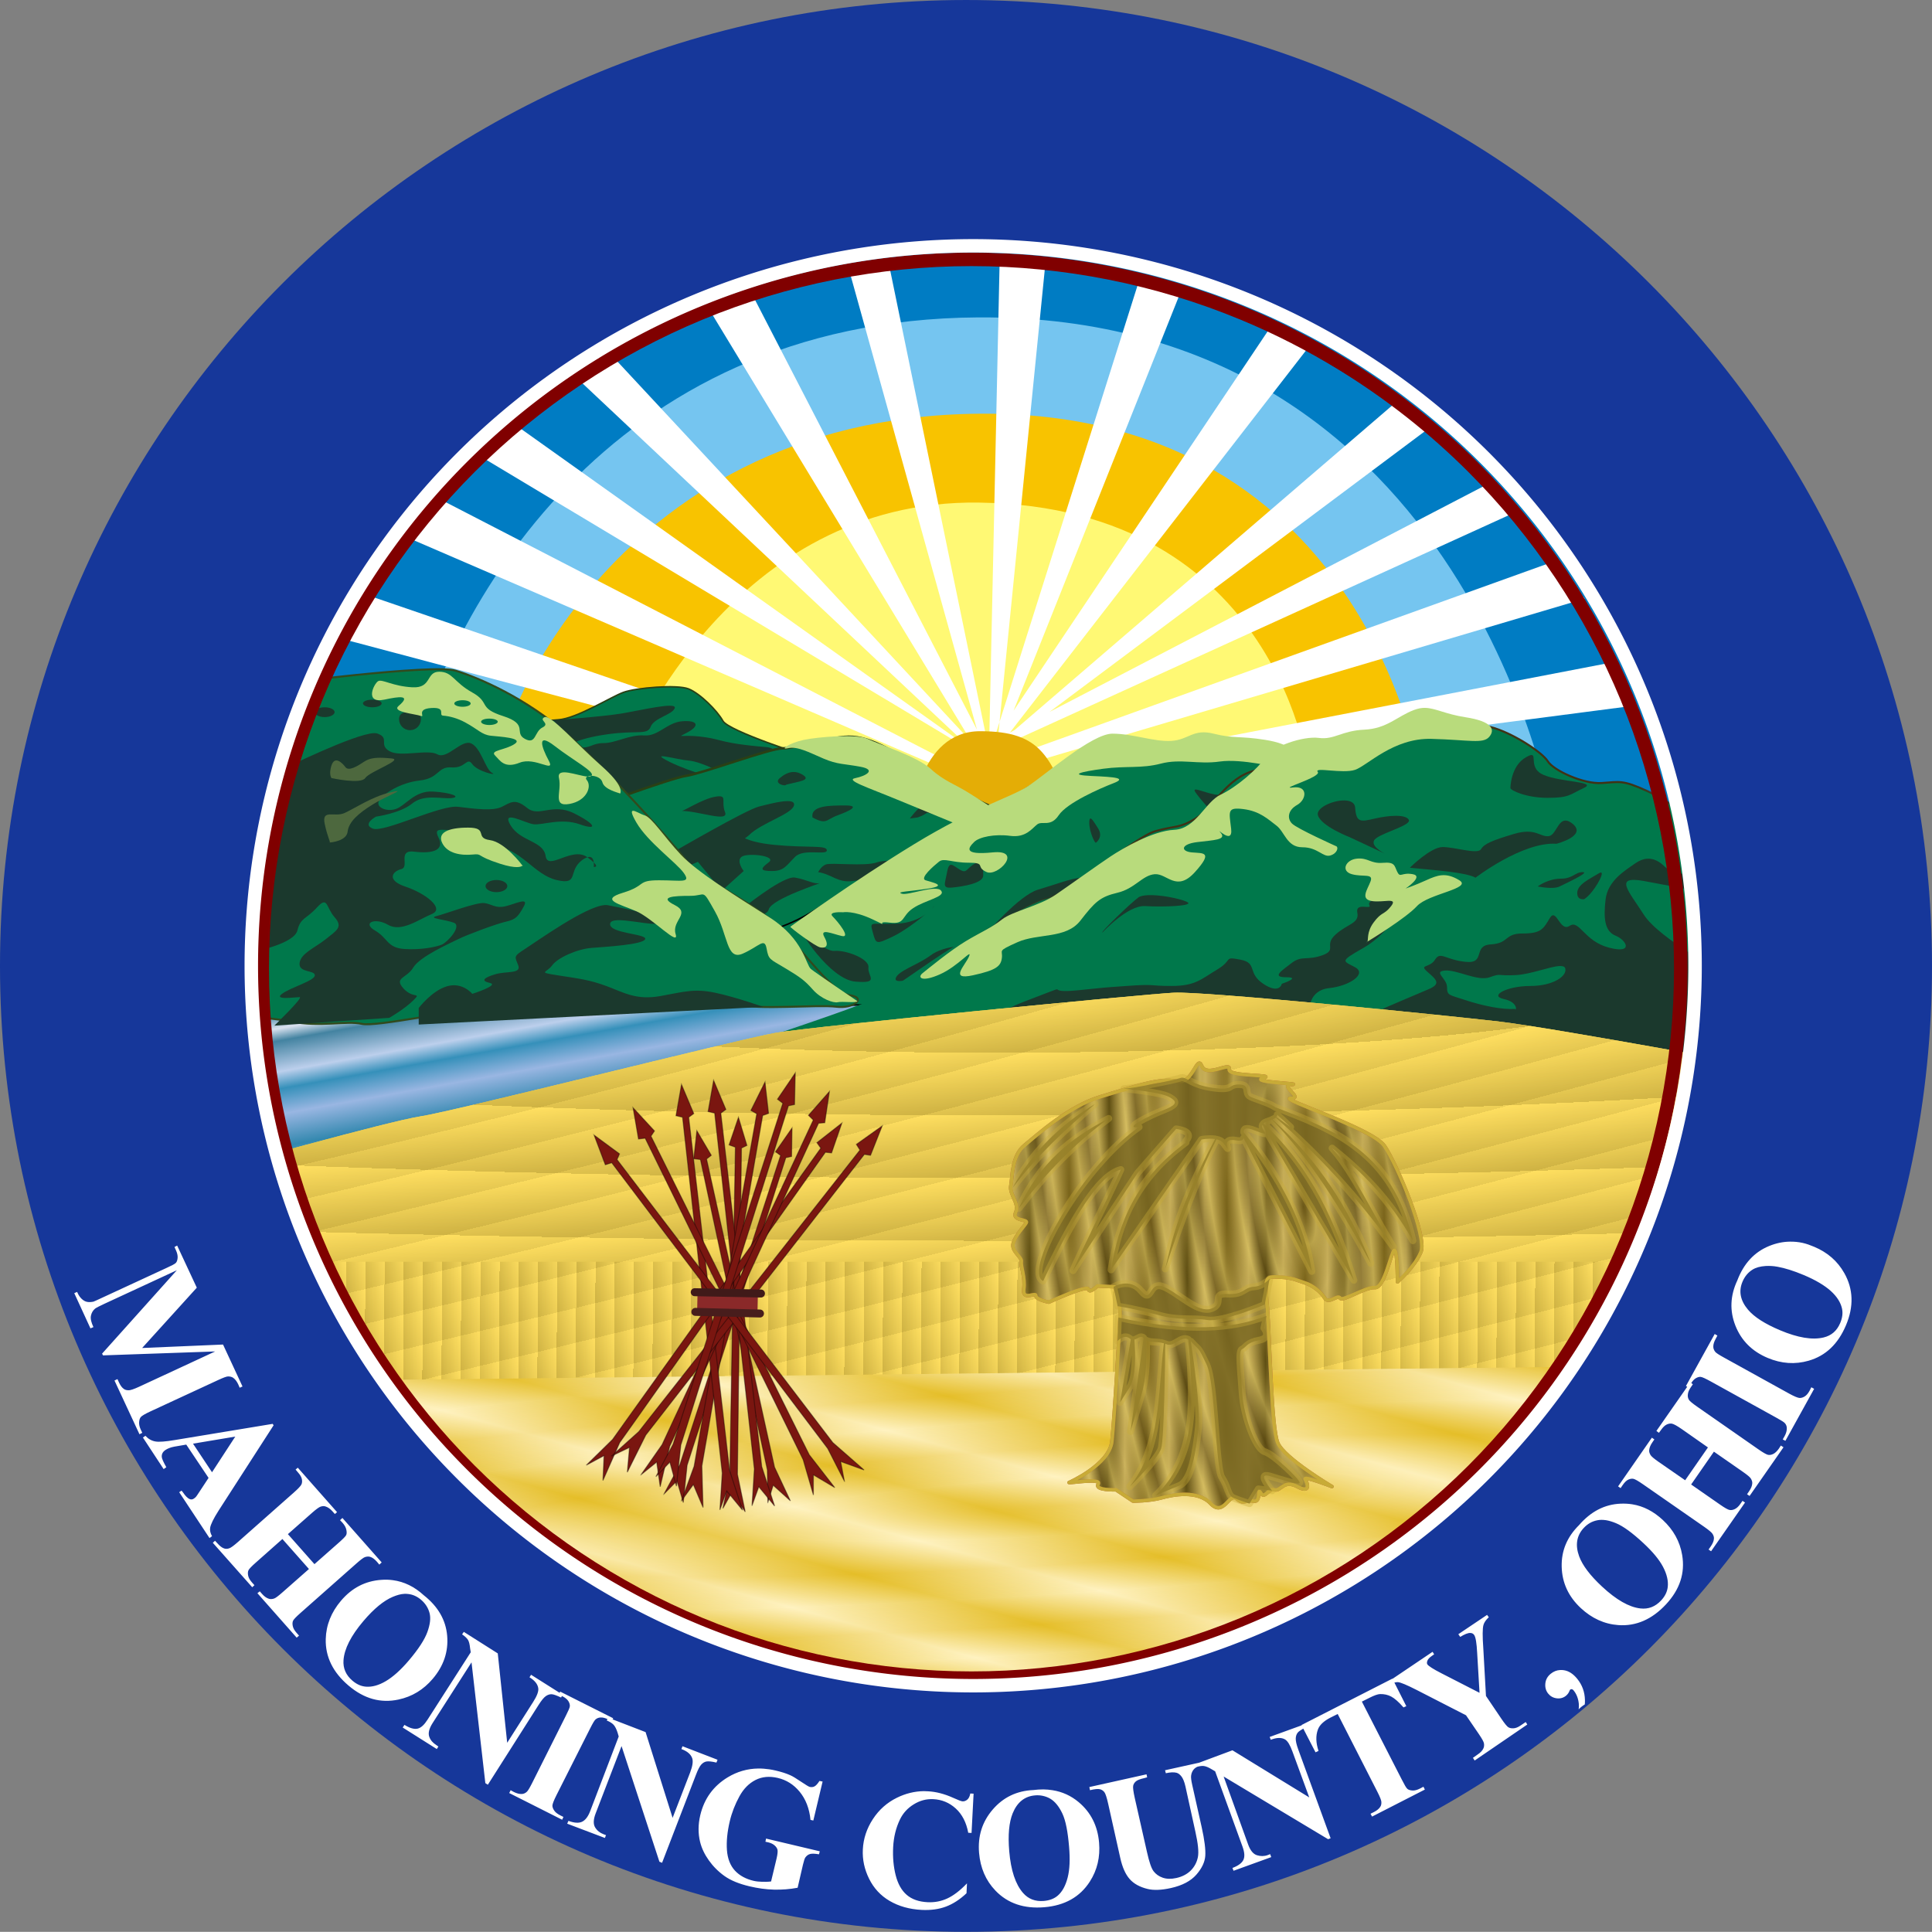
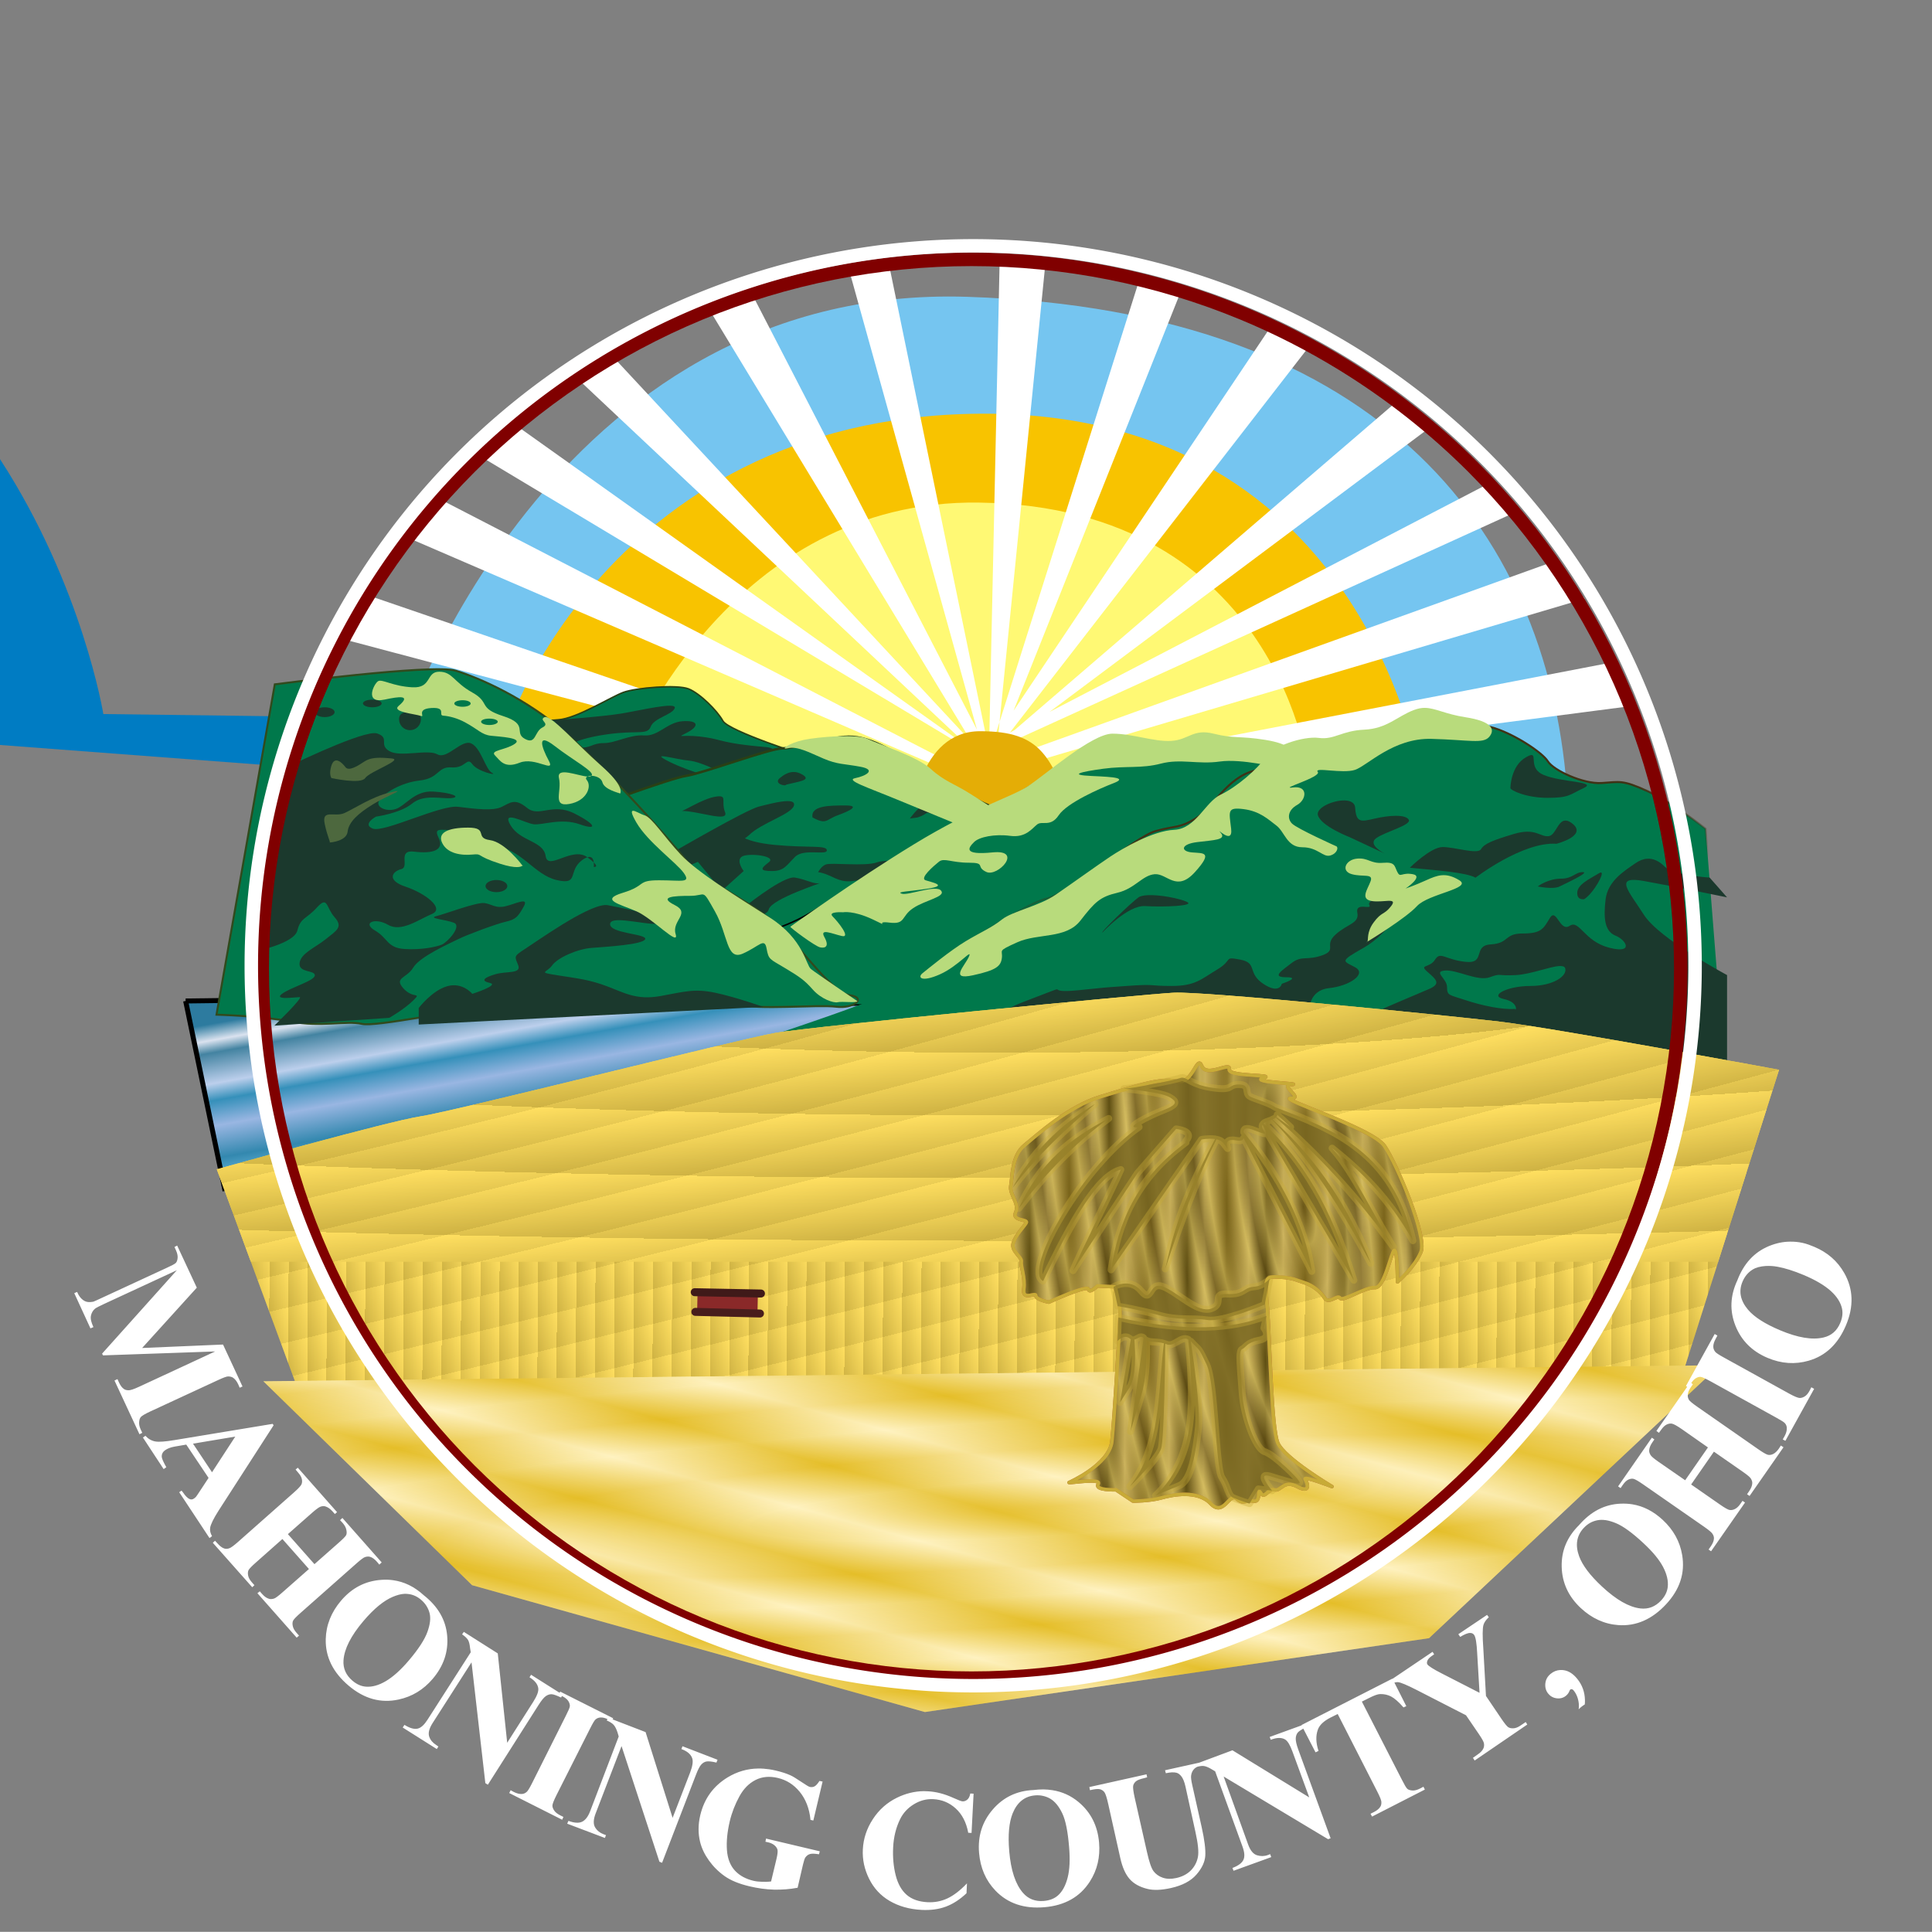
<svg xmlns="http://www.w3.org/2000/svg" xmlns:ns1="http://www.inkscape.org/namespaces/inkscape" xmlns:ns2="http://sodipodi.sourceforge.net/DTD/sodipodi-0.dtd" xmlns:xlink="http://www.w3.org/1999/xlink" version="1.1" width="387.656" height="387.625" id="svg2" ns1:version="0.48.1 " ns2:docname="AJAX.svg">
  <rect width="100%" height="100%" fill="#808080" stroke="none" />
  <ns2:namedview pagecolor="#ffffff" bordercolor="#666666" borderopacity="1" objecttolerance="10" gridtolerance="10" guidetolerance="10" ns1:pageopacity="0" ns1:pageshadow="2" ns1:window-width="1280" ns1:window-height="1004" id="namedview137" showgrid="false" ns1:zoom="1.7479816" ns1:cx="255.4134" ns1:cy="154.92727" ns1:window-x="-8" ns1:window-y="-8" ns1:window-maximized="1" ns1:current-layer="g2820" fit-margin-top="0" fit-margin-left="0" fit-margin-right="0" fit-margin-bottom="0" />
  <defs id="defs4">
    <ns1:perspective ns2:type="inkscape:persp3d" ns1:vp_x="0 : 195.16251 : 1" ns1:vp_y="0 : 1000 : 0" ns1:vp_z="390.35626 : 195.16251 : 1" ns1:persp3d-origin="195.17813 : 130.10834 : 1" id="perspective141" />
    <linearGradient id="linearGradient4375">
      <stop id="stop4377" style="stop-color:#4d6b3d;stop-opacity:1" offset="0" />
      <stop id="stop4379" style="stop-color:#7aa564;stop-opacity:1" offset="1" />
    </linearGradient>
    <linearGradient id="linearGradient4367">
      <stop id="stop4369" style="stop-color:#403215;stop-opacity:1" offset="0" />
      <stop id="stop4371" style="stop-color:#403215;stop-opacity:0" offset="1" />
    </linearGradient>
    <linearGradient id="linearGradient4280">
      <stop id="stop4282" style="stop-color:#e5bb28;stop-opacity:1;" offset="0" />
      <stop id="stop4284" style="stop-color:#fff1c1;stop-opacity:1;" offset="1" />
    </linearGradient>
    <linearGradient id="linearGradient4268">
      <stop id="stop4270" style="stop-color:#e5bf28;stop-opacity:1;" offset="0" />
      <stop id="stop4272" style="stop-color:#fff3c1;stop-opacity:1;" offset="1" />
    </linearGradient>
    <linearGradient id="linearGradient4245">
      <stop id="stop4247" style="stop-color:#ffdf60;stop-opacity:1;" offset="0" />
      <stop id="stop4249" style="stop-color:#ceb243;stop-opacity:1;" offset="1" />
    </linearGradient>
    <linearGradient id="linearGradient4235">
      <stop id="stop4237" style="stop-color:#584511;stop-opacity:0.518;" offset="0" />
      <stop id="stop4239" style="stop-color:#d3bb5b;stop-opacity:0.576;" offset="0.438" />
      <stop id="stop4241" style="stop-color:#795f1a;stop-opacity:0.102;" offset="1" />
    </linearGradient>
    <linearGradient id="linearGradient4183">
      <stop id="stop4193" style="stop-color:#5c4d12;stop-opacity:1;" offset="0" />
      <stop id="stop4191" style="stop-color:#d6bd65;stop-opacity:1;" offset="0.438" />
      <stop id="stop4187" style="stop-color:#79641a;stop-opacity:1;" offset="1" />
    </linearGradient>
    <linearGradient id="linearGradient3989">
      <stop id="stop3991" style="stop-color:#fff72a;stop-opacity:1" offset="0" />
      <stop id="stop3993" style="stop-color:#ffb380;stop-opacity:1" offset="1" />
    </linearGradient>
    <linearGradient id="linearGradient2864">
      <stop id="stop2866" style="stop-color:#2d7b9f;stop-opacity:1;" offset="0" />
      <stop id="stop3654" style="stop-color:#dae2ef;stop-opacity:1" offset="0.108" />
      <stop id="stop3652" style="stop-color:#4383a1;stop-opacity:1;" offset="0.19" />
      <stop id="stop3648" style="stop-color:#bccfec;stop-opacity:1" offset="0.391" />
      <stop id="stop3650" style="stop-color:#3590ba;stop-opacity:1;" offset="0.503" />
      <stop id="stop3646" style="stop-color:#99b6e2;stop-opacity:1" offset="0.668" />
      <stop id="stop3644" style="stop-color:#3388af;stop-opacity:1;" offset="0.88" />
      <stop id="stop2868" style="stop-color:#5eaed3;stop-opacity:1;" offset="1" />
    </linearGradient>
    <linearGradient x1="55.235" y1="113.948" x2="60.593" y2="143.806" id="linearGradient3670" xlink:href="#linearGradient2864" gradientUnits="userSpaceOnUse" />
    <radialGradient cx="435.213" cy="443.173" r="80.506" fx="435.213" fy="443.173" id="radialGradient3997" xlink:href="#linearGradient3989" gradientUnits="userSpaceOnUse" gradientTransform="matrix(1,-1.0785102e-8,0,0.72,-3.4372233e-6,97.51)" />
    <linearGradient x1="691.141" y1="244.947" x2="683.241" y2="244.911" id="linearGradient4189" xlink:href="#linearGradient4183" gradientUnits="userSpaceOnUse" spreadMethod="reflect" />
    <radialGradient cx="666.847" cy="240.538" r="41.599" fx="666.847" fy="240.538" id="radialGradient4243" xlink:href="#linearGradient4235" gradientUnits="userSpaceOnUse" gradientTransform="matrix(0.071,0.413,-0.121,0.021,648.77,-40.77)" spreadMethod="reflect" />
    <linearGradient x1="155.192" y1="185.83" x2="151.344" y2="185.808" id="linearGradient4251" xlink:href="#linearGradient4245" gradientUnits="userSpaceOnUse" spreadMethod="repeat" />
    <radialGradient cx="201.578" cy="70.289" r="157.234" fx="201.578" fy="70.289" id="radialGradient4262" xlink:href="#linearGradient4245" gradientUnits="userSpaceOnUse" gradientTransform="matrix(0.829,1.3890941e-7,-1.3456368e-8,0.08,34.416,194.369)" spreadMethod="repeat" />
    <radialGradient cx="-37.022" cy="2187.232" r="157.234" fx="-37.022" fy="2187.232" id="radialGradient4266" xlink:href="#linearGradient4245" gradientUnits="userSpaceOnUse" gradientTransform="matrix(-0.495,0.119,-0.01,-0.042,53.138,221.003)" spreadMethod="repeat" />
    <linearGradient x1="234.01" y1="214.688" x2="231.418" y2="224.162" id="linearGradient4274" xlink:href="#linearGradient4268" gradientUnits="userSpaceOnUse" spreadMethod="reflect" />
    <radialGradient cx="186.161" cy="281.49" r="146.602" fx="186.161" fy="281.49" id="radialGradient4286" xlink:href="#linearGradient4280" gradientUnits="userSpaceOnUse" gradientTransform="matrix(0.434,-0.028,0.003,0.04,105.556,211.493)" spreadMethod="reflect" />
    <linearGradient x1="238.519" y1="78.325" x2="240.293" y2="94.864" id="linearGradient4373" xlink:href="#linearGradient4367" gradientUnits="userSpaceOnUse" gradientTransform="translate(264.489,347.873)" />
    <linearGradient x1="238.519" y1="78.325" x2="240.293" y2="94.864" id="linearGradient4381" xlink:href="#linearGradient4375" gradientUnits="userSpaceOnUse" gradientTransform="translate(264.489,347.873)" spreadMethod="reflect" />
    <linearGradient x1="19.389" y1="88.762" x2="17.461" y2="68.656" id="linearGradient4403" xlink:href="#linearGradient4375" gradientUnits="userSpaceOnUse" />
    <ns1:perspective id="perspective3015" ns1:persp3d-origin="0.5 : 0.33333333 : 1" ns1:vp_z="1 : 0.5 : 1" ns1:vp_y="0 : 1000 : 0" ns1:vp_x="0 : 0.5 : 1" ns2:type="inkscape:persp3d" />
    <radialGradient ns1:collect="always" xlink:href="#linearGradient4183" id="radialGradient3801" cx="-174.483" cy="145.618" fx="-174.483" fy="145.618" r="41.678" gradientTransform="matrix(1,0,0,0.7,0,43.652)" gradientUnits="userSpaceOnUse" />
  </defs>
  <g transform="translate(-239.933,-262.085)" id="layer1">
    <g id="sky">
      <path d="m 354.707,417.976 c 0,0 10.791,-57.245 75.689,-59.634 74.772,-2.752 85.323,65.368 85.323,65.368 -51.866,12.889 -106.112,6.261 -161.012,-5.734 z" id="path2831" style="fill:#fff974;fill-opacity:1;stroke:none" ns1:connector-curvature="0" />
      <path d="m 366.404,411.783 -28.9,-3.44 c 0,0 18.567,-69.395 93.809,-69.038 96.791,0.459 99.314,78.212 99.314,78.212 l -27.982,0 c 0,0 -5.935,-53.731 -66.286,-54.588 -49.771,-0.707 -69.726,49.542 -69.955,48.854 z" id="path2829" style="fill:#f8c300;fill-opacity:1;stroke:none" ns1:connector-curvature="0" />
      <path d="m 340.945,412.471 -20.643,-2.523 c 0,0 29.588,-91.057 113.764,-88.304 84.176,2.752 117.204,48.395 120.415,100.919 l -29.129,-2.752 c 0,0 -10.048,-75.422 -88.993,-74.715 -76.145,0.682 -97.479,67.605 -95.415,67.375 z" id="path2827" style="fill:#75c5f0;fill-opacity:1;stroke:none" ns1:connector-curvature="0" />
-       <path d="m 321.679,417.746 -25.23,-11.927 c 0,0 29.33,-97.768 138.993,-98.167 126.149,-0.459 152.067,120.186 152.067,120.186 l -35.78,-0.459 c 0,0 -16.588,-102.263 -115.599,-101.607 -74.776,0.491 -106.424,58.946 -114.452,91.974 z" id="path2825" style="fill:#007cc3;fill-opacity:1;stroke:none" ns1:connector-curvature="0" />
+       <path d="m 321.679,417.746 -25.23,-11.927 l -35.78,-0.459 c 0,0 -16.588,-102.263 -115.599,-101.607 -74.776,0.491 -106.424,58.946 -114.452,91.974 z" id="path2825" style="fill:#007cc3;fill-opacity:1;stroke:none" ns1:connector-curvature="0" />
      <path d="m 174.812,-32.938 -2.094,96.469 c -0.189,0 -0.376,-0.005 -0.562,0 L 152.438,-32.25 l -7.844,1.875 25.656,92.219 -45.719,-88.531 -8.062,4.125 52.469,86.5 c -0.042,0.009 -0.083,0.022 -0.125,0.031 l -71.5,-76.844 -7.594,3.938 77.844,73.219 c -0.137,0.042 -0.272,0.08 -0.406,0.125 L 77.719,0.75 70.562,6.969 l 96.094,57.625 c -1.734,0.66 -3.156,1.583 -4.062,2.688 l -99.875,-51.562 -5.531,8.094 104.5,45.094 c -0.137,0.415 -0.219,0.843 -0.219,1.281 0,3.674 5.043,6.656 11.25,6.656 6.207,0 11.219,-2.983 11.219,-6.656 0,-0.822 -0.258,-1.617 -0.719,-2.344 L 292.188,35.562 285.75,28.188 181.125,65.781 c -1.031,-0.692 -2.286,-1.234 -3.719,-1.625 l 100.719,-45.875 -4.844,-6 -88.469,46 L 261.75,0.75 l -7.156,-4.844 -76.781,66 -0.969,0.531 60.688,-78.312 -8.281,-3.219 -51.656,77.125 33.438,-83.812 -8.312,-2.312 -27.938,88.375 -0.219,2.312 -0.656,0.969 c -0.052,-0.003 -0.104,0.003 -0.156,0 l 1.031,-3.281 9.25,-92.531 -9.219,-0.688 z M 48.656,35.094 43.812,43.875 l 66.875,17.75 6,-3.219 -68.031,-23.312 z M 298.188,48.25 193.938,68.312 197.656,70.625 302.344,57 298.188,48.25 z" transform="translate(265.714,346.648)" id="path3796" style="fill:#ffffff;stroke:none" ns1:connector-curvature="0" />
      <path d="m 422.827,426.233 c 0,0 1.376,-17.432 13.762,-17.432 12.386,0 14.45,5.046 19.037,18.578 l -32.799,-1.147 z" id="path2833" style="fill:#e4ad06;fill-opacity:1;stroke:none" ns1:connector-curvature="0" />
    </g>
    <g id="water" style="fill:none">
      <path d="m 11.468,116.283 144.957,-1.835 -50.23,17.89 -86.928,21.56 -7.798,-37.615 z" transform="translate(265.714,346.648)" id="path2859" style="fill:url(#linearGradient3670);fill-opacity:1;stroke:#000000;stroke-width:1px;stroke-linecap:butt;stroke-linejoin:miter;stroke-opacity:1" ns1:connector-curvature="0" />
    </g>
    <g id="mountains">
      <path d="m 136.241,67.199 c 0,0 -15.826,-5.046 -16.973,-7.11 -1.147,-2.064 -4.587,-5.505 -6.881,-6.422 -2.294,-0.917 -10.551,-0.229 -13.074,0.688 -2.523,0.917 -9.404,5.275 -13.074,5.505 -3.67,0.229 -13.532,1.606 -13.532,1.606 l 27.982,24.542 35.551,-18.808 z" transform="translate(265.714,346.648)" id="path2850" style="fill:#00784b;fill-opacity:1;stroke:#294015;stroke-width:0.3;stroke-linecap:butt;stroke-linejoin:miter;stroke-miterlimit:4;stroke-opacity:1;stroke-dasharray:none" ns1:connector-curvature="0" />
      <path d="m 350.959,406.579 c 0,0 9.657,-0.658 13.608,-1.317 3.951,-0.658 11.194,-2.414 10.755,-1.097 -0.439,1.317 -4.17,1.975 -4.829,3.731 -0.658,1.756 -2.634,0.658 -8.78,1.536 -6.146,0.878 -8.78,2.414 -5.926,2.634 2.853,0.219 2.853,-0.878 5.268,-0.878 2.414,0 5.268,-1.756 8.121,-1.536 2.853,0.219 4.609,-2.634 7.682,-2.853 3.073,-0.219 3.512,0.878 1.097,2.195 -2.414,1.317 -1.536,0.439 2.414,0.878 3.951,0.439 3.951,1.097 9.657,1.756 5.707,0.658 3.292,0 6.585,1.536 3.292,1.536 -10.535,4.609 -10.535,4.609 0,0 -5.268,-2.853 -7.902,-3.073 -2.634,-0.219 -8.341,-1.975 -3.951,0.219 4.39,2.195 10.755,3.731 10.755,3.731 l -18.876,7.024 -15.145,-19.095 z" id="path2873" style="fill:#1b392d;fill-opacity:1;stroke:none" ns1:connector-curvature="0" />
      <path d="m 176.379,78.667 c 0,0 -7.34,-2.752 -15.367,-7.798 -8.028,-5.046 -12.615,-8.028 -17.432,-7.569 -4.817,0.459 -9.863,2.294 -12.386,2.294 -2.523,0 -16.055,5.046 -19.266,5.505 -3.211,0.459 -21.101,7.11 -21.101,7.11 L 124.085,110.09 176.379,78.667 z" transform="translate(265.714,346.648)" id="path2848" style="fill:#00784b;fill-opacity:1;stroke:#294015;stroke-width:0.5;stroke-linecap:butt;stroke-linejoin:miter;stroke-miterlimit:4;stroke-opacity:1;stroke-dasharray:none" ns1:connector-curvature="0" />
      <path d="m 399.123,416.983 c -0.995,0.021 -1.896,0.533 -2.719,1.219 -1.317,1.097 1.093,1.751 1.312,1.312 2.634,-0.658 5.037,-0.871 3.281,-1.969 -0.658,-0.412 -1.278,-0.575 -1.875,-0.562 z m -14.875,4.875 c -0.212,0.002 -0.483,0.039 -0.812,0.094 -2.634,0.439 -6.562,3.063 -6.781,2.844 3.512,0 9.628,2.414 8.75,0.219 -0.768,-1.921 0.326,-3.168 -1.156,-3.156 z m 43.062,0.781 c -0.558,0.003 -1.06,0.213 -1.719,0.625 -1.756,1.097 -3.094,3.062 -3.094,3.062 l 1.562,-0.219 c 2.634,-0.878 0.865,-1.315 3.938,-0.438 3.073,0.878 5.938,3.062 5.938,3.062 l 5.906,-2.188 c 0,0 -4.832,-0.87 -8.344,-2.406 -2.195,-0.96 -3.257,-1.504 -4.188,-1.5 z m -29.406,0.188 c -1.539,0.015 -4.041,0.682 -5.688,1.094 -2.634,0.658 -17.344,9.219 -17.344,9.219 l 1.781,3.281 c 0,0 1.476,-0.626 3.312,-1.406 l 4.781,5.812 4.406,-3.969 c 0,0 -1.535,-1.966 -0.438,-2.844 1.097,-0.878 7.225,-0.223 5.469,1.094 -1.756,1.317 -1.758,1.75 0.656,1.75 2.414,0 2.869,-1.088 4.625,-2.844 1.756,-1.756 6.375,-0.215 6.375,-1.312 0,-1.097 -3.727,-0.435 -10.531,-1.094 -3.04,-0.294 -4.83,-0.835 -5.906,-1.312 0.328,-0.235 0.635,-0.447 0.844,-0.656 2.414,-2.414 8.561,-4.182 9,-5.938 0.165,-0.658 -0.42,-0.884 -1.344,-0.875 z m 11.656,0.875 c -3.073,0 -7.033,-0.008 -6.594,2.406 2.853,1.536 2.648,0.44 5.062,-0.438 2.414,-0.878 4.604,-1.969 1.531,-1.969 z m 9.25,11.062 c -1.224,0.021 -2.271,0.124 -2.875,0.344 -2.414,0.878 -9.215,-0.002 -10.312,0.438 -0.929,0.371 -1.413,1.365 -1.531,1.531 2.83,0.447 3.939,2.219 7,1.781 3.073,-0.439 12.094,-1.125 12.094,-1.125 l 4.594,-2.406 c 0,0 -5.296,-0.624 -8.969,-0.562 z m -19.875,3.406 c -2.906,0.386 -10.219,6.375 -10.219,6.375 0,0.219 4.81,2.195 5.469,0 0.658,-2.195 11.222,-5.469 10.125,-5.25 -1.097,0.219 -2.429,-0.686 -4.844,-1.125 -0.151,-0.027 -0.338,-0.026 -0.531,0 z" id="path2875" style="opacity:0.982;fill:#1b392d;fill-opacity:1;stroke:none" ns1:connector-curvature="0" />
      <path d="m 166.976,115.595 c 0,0 -19.037,2.064 -25.918,1.376 -6.881,-0.688 -17.202,-7.569 -17.202,-7.569 l -0.229,-5.963 c 0,0 5.963,-0.917 11.927,-4.129 5.963,-3.211 11.468,-8.028 19.266,-11.468 7.798,-3.44 25.918,-14.45 29.358,-16.743 3.44,-2.294 9.174,-7.11 13.074,-7.34 3.899,-0.229 4.129,2.064 7.798,1.376 3.67,-0.688 6.652,-0.688 10.321,-0.688 3.67,0 6.881,-1.835 9.174,0.229 2.294,2.064 12.156,4.587 12.156,4.587 l -69.726,46.331 z" transform="translate(265.714,346.648)" id="path2846" style="fill:#00784b;fill-opacity:1;stroke:#000000;stroke-width:0.3;stroke-linecap:butt;stroke-linejoin:miter;stroke-miterlimit:4;stroke-opacity:1;stroke-dasharray:none" ns1:connector-curvature="0" />
      <path d="m 29.358,52.75 c 0,0 31.652,-4.129 36.239,-2.752 4.587,1.376 14.22,5.505 22.477,12.844 8.257,7.34 20.184,20.643 23.624,25 3.44,4.358 13.991,8.716 19.037,13.762 5.046,5.046 10.551,13.074 13.991,13.532 3.44,0.459 0.917,2.752 -2.752,2.294 -3.67,-0.459 -15.826,0.688 -19.496,-0.459 -3.67,-1.147 -8.945,0.229 -11.697,0.229 -2.752,0 -36.469,1.147 -40.597,0.917 -4.129,-0.229 -20.413,3.44 -23.395,2.752 -2.982,-0.688 -8.257,0.688 -14.22,-0.459 -5.963,-1.147 -14.909,-1.376 -14.909,-1.376 L 29.358,52.75 z" transform="translate(265.714,346.648)" id="path2842" style="fill:#00784b;fill-opacity:1;stroke:#314a1d;stroke-width:0.4;stroke-linecap:butt;stroke-linejoin:miter;stroke-miterlimit:4;stroke-opacity:1;stroke-dasharray:none" ns1:connector-curvature="0" />
      <path d="m 314.635,402.471 c -1.03,0 -1.875,0.326 -1.875,0.75 0,0.424 0.845,0.781 1.875,0.781 1.03,0 1.875,-0.357 1.875,-0.781 0,-0.424 -0.845,-0.75 -1.875,-0.75 z m -9.562,1.531 c -1.091,0 -1.969,0.423 -1.969,0.969 0,0.545 0.878,1 1.969,1 1.091,0 2,-0.455 2,-1 0,-0.545 -0.909,-0.969 -2,-0.969 z m 17.125,0.875 c -1.212,0 -2.188,0.319 -2.188,1.531 0,1.212 0.975,2.188 2.188,2.188 1.212,0 2.188,-0.975 2.188,-2.188 0,-1.212 -0.975,-1.531 -2.188,-1.531 z m -7.219,4.312 c -3.931,0.145 -18.031,7.094 -18.031,7.094 l -5.688,36.656 c 0,0 7.685,-1.522 8.344,-4.156 0.658,-2.634 1.743,-2.211 3.938,-4.625 2.195,-2.414 1.775,-0.007 3.531,1.969 1.756,1.975 0.414,2.65 -1.781,4.406 -2.195,1.756 -5.031,2.837 -5.25,4.812 -0.219,1.975 3.062,1.34 3.062,2.438 0,1.097 -4.838,2.402 -6.594,3.719 -1.756,1.317 2.653,0.656 3.531,0.656 0.878,0 -5.062,5.719 -5.062,5.719 l 23.062,-1.562 c 0,0 3.057,-1.744 4.812,-3.5 1.756,-1.756 0.007,-0.211 -1.969,-2.406 -1.975,-2.195 0.652,-1.993 1.969,-4.188 1.317,-2.195 7.244,-4.81 9,-5.688 1.756,-0.878 7.681,-3.092 9.656,-3.531 1.975,-0.439 2.434,-1.087 3.531,-3.062 1.097,-1.975 -1.775,-0.439 -3.75,0 -1.975,0.439 -2.62,-0.437 -4.156,-0.656 -1.536,-0.219 -7.9,2.186 -9.656,2.625 -1.756,0.439 1.744,0.654 3.5,1.312 1.756,0.658 -1.309,3.967 -2.406,4.406 -1.097,0.439 -3.957,1.094 -7.469,0.875 -3.512,-0.219 -3.304,-2.182 -5.938,-3.719 -2.634,-1.536 0.022,-2.661 2.656,-1.125 2.634,1.536 6.147,-1.09 8.781,-2.188 2.634,-1.097 -1.33,-4.152 -5.281,-5.469 -3.951,-1.317 -2.631,-3.092 -0.875,-3.531 1.756,-0.439 -0.887,-3.939 2.625,-3.5 3.512,0.439 6.161,-0.21 4.844,-2.844 -1.317,-2.634 1.742,-0.903 4.156,-1.781 2.414,-0.878 0.668,2.654 6.594,3.312 5.926,0.658 8.328,5.903 12.938,7 4.609,1.097 2.209,-1.743 5.062,-3.938 0.459,-0.353 0.821,-0.529 1.125,-0.625 -0.014,-0.01 -0.017,-0.021 -0.031,-0.031 -3.073,-2.195 -7.905,2.854 -8.344,-0.219 -0.439,-3.073 -5.056,-2.864 -7.031,-6.156 -1.975,-3.292 2.869,-0.438 4.625,-0.219 1.756,0.219 5.487,-1.317 9.219,0 3.731,1.317 3.296,0.007 -1.094,-2.188 -4.39,-2.195 -7.023,0.882 -9.438,-1.094 -2.414,-1.975 -3.307,-1.097 -5.062,-0.219 -1.756,0.878 -5.269,0.439 -8.781,0 -3.512,-0.439 -14.93,5.253 -17.125,4.375 -2.195,-0.878 0.656,-2.406 0.656,-2.406 0,0 4.836,-0.65 7.25,-2.625 2.414,-1.975 5.931,-0.874 7.906,-1.094 1.975,-0.219 0.013,-1.093 -3.719,-1.312 -3.731,-0.219 -5.493,2.842 -7.469,3.5 -1.975,0.658 -4.19,-0.433 -3.312,-1.75 0.878,-1.317 4.174,-3.53 8.125,-3.969 3.951,-0.439 3.522,-2.844 6.375,-2.625 2.853,0.219 3.059,-2.193 4.156,-0.656 1.097,1.536 5.286,2.408 3.969,1.75 -1.317,-0.658 -2.212,-5.028 -4.188,-5.906 -1.975,-0.878 -4.806,3.285 -6.781,2.188 -1.975,-1.097 -7.461,0.661 -9.656,-0.656 -2.195,-1.317 0.196,-2.653 -2.438,-3.531 -0.165,-0.055 -0.363,-0.072 -0.625,-0.062 l -5e-5,-5e-5 z m 42.812,24.906 c 0.62,0.445 1.007,0.765 1.281,1.031 -0.074,-0.648 -0.36,-1.322 -1.281,-1.031 z m 1.281,1.031 c 0.054,0.468 0,0.906 0,0.906 0,0 1.058,0.121 0,-0.906 z m -19.531,3.531 c -1.212,0 -2.188,0.552 -2.188,1.219 0,0.667 0.975,1.219 2.188,1.219 1.212,0 2.188,-0.552 2.188,-1.219 0,-0.667 -0.975,-1.219 -2.188,-1.219 z m 21.688,5.031 c -3.927,0.331 -13.705,7.372 -15.969,8.812 -2.414,1.536 -2.002,1.525 -1.344,3.281 0.658,1.756 -2.399,1.123 -4.594,1.781 -2.195,0.658 -3.069,1.311 -1.094,1.75 1.975,0.439 -3.531,2.188 -3.531,2.188 0,0 -1.958,-2.409 -5.031,-1.531 -3.073,0.878 -5.719,4.375 -5.719,4.375 l 0,3.312 69.156,-3.531 c 0,0 -5.486,-1.966 -9.656,-2.844 -4.17,-0.878 -6.14,-0.222 -10.969,0.656 -4.829,0.878 -7.269,-0.652 -10.781,-1.969 -3.512,-1.317 -5.705,-1.529 -9.875,-2.188 -4.17,-0.658 -2.191,-0.464 -1.094,-2 1.097,-1.536 5.053,-3.281 7.906,-3.5 2.853,-0.219 10.311,-0.653 10.75,-1.75 0.439,-1.097 -7.251,-1.118 -7.031,-3.094 0.219,-1.975 9.026,0.879 10.562,-0.219 1.536,-1.097 -7.708,-2.842 -11,-3.5 -0.206,-0.041 -0.426,-0.053 -0.688,-0.031 l 0,-5e-5 z" id="path2851" style="fill:#1b392d;fill-opacity:1;stroke:none" ns1:connector-curvature="0" />
-       <path d="m 490.56,419.542 c 0,0 -4.398,2.408 -6.812,1.969 -2.414,-0.439 -4.815,-1.754 -3.938,-0.438 0.878,1.317 3.5,4.156 3.5,4.156 l 7.25,-5.688 z m -31.875,6.781 c -0.122,0.058 -0.188,0.326 -0.188,0.875 0,1.756 1.124,4.188 1.344,3.969 0,0 1.535,-1.088 0.438,-2.844 -0.754,-1.207 -1.326,-2.128 -1.594,-2 z m -22.125,8.562 c -2.853,1.097 -2.401,2.628 -3.938,1.75 -1.536,-0.878 -2.217,-1.977 -2.656,0.438 -0.439,2.414 -1.101,3.313 1.094,3.094 2.195,-0.219 6.156,-0.87 6.156,-2.406 0,-1.536 0.002,-2.217 -0.656,-2.875 z m 21.656,3.219 c -0.432,0.01 -0.92,0.039 -1.469,0.094 -2.195,0.219 -4.831,1.309 -8.562,2.406 -3.731,1.097 -10.312,8.781 -10.312,8.781 l 22.406,-11.188 c 0,0 -0.766,-0.125 -2.062,-0.094 z m -30.875,5.781 c 0,0 -0.149,0.219 -0.438,0.531 0.28,-0.275 0.478,-0.491 0.438,-0.531 z m -1.75,1.688 c -1.207,0.851 -3.085,1.734 -5.719,1.844 -5.268,0.219 -5.471,-0.664 -4.812,1.75 0.658,2.414 0.645,2.411 3.938,0.875 2.039,-0.951 4.812,-2.997 6.594,-4.469 z m -25.031,2.5 c -0.658,0.439 5.921,10.53 10.969,10.969 5.048,0.439 2.437,-1.088 2.656,-2.844 0.219,-1.756 -4.618,-3.532 -6.812,-3.312 -2.195,0.219 -6.812,-4.812 -6.812,-4.812 z m 33.594,3.719 c 0,0 -4.835,-0.007 -7.469,1.969 -2.634,1.975 -6.592,3.089 -7.031,4.625 -0.439,1.536 5.719,-0.656 5.719,-0.656 l 8.781,-5.938 z" id="path2901" style="fill:#1b392d;fill-opacity:1;stroke:none" ns1:connector-curvature="0" />
      <path d="m 586.055,477.688 c 0,0 -22.477,-4.358 -35.322,-7.34 -12.844,-2.982 -25.459,-4.358 -35.092,-5.275 -9.633,-0.917 -29.588,-1.835 -36.469,-1.835 -6.881,0 -36.469,1.376 -41.515,2.752 -5.046,1.376 -15.774,2.936 -20.82,3.166 -5.046,0.229 -4.868,0.963 -13.355,0.733 -8.486,-0.229 -10.538,0.591 -10.538,0.591 0,0 17.648,-5.866 21.776,-7.701 4.129,-1.835 14.909,-10.321 18.12,-11.468 3.211,-1.147 13.074,-8.028 17.202,-8.945 4.129,-0.917 17.661,-12.386 21.789,-13.532 4.129,-1.147 4.587,-0.459 8.028,-2.523 3.44,-2.064 6.193,-8.257 11.927,-9.633 5.734,-1.376 16.743,-4.587 20.643,-4.817 3.899,-0.229 22.248,-5.046 26.606,-3.899 4.358,1.147 10.321,5.046 11.468,6.881 1.147,1.835 7.11,4.587 10.78,4.358 3.67,-0.229 4.129,-0.688 9.174,1.606 5.046,2.294 11.697,7.569 11.697,7.569 l 3.899,49.313 z" id="path2844" style="fill:#00784b;fill-opacity:1;stroke:url(#linearGradient4373);stroke-width:0.4;stroke-linecap:butt;stroke-linejoin:miter;stroke-miterlimit:4;stroke-opacity:1;stroke-dasharray:none" ns1:connector-curvature="0" />
      <path d="m 316.685,414.139 c -1.605,-0.051 -2.7,0.123 -3.688,0.781 -1.317,0.878 -3.092,1.972 -3.75,1.094 -0.658,-0.878 -2.185,-2.414 -2.844,-0.219 -0.435,1.45 -0.117,2.171 0.031,2.406 0.093,0.021 5.91,1.306 6.781,0 0.878,-1.317 7.884,-3.718 5.25,-3.938 -0.658,-0.055 -1.246,-0.108 -1.781,-0.125 z m -10.25,4.062 c -7.6e-4,-1.7e-4 -0.031,0 -0.031,0 0.149,0.149 0.107,0.121 0.031,0 z m 13.25,2.625 c -0.069,-0.048 -0.505,0.03 -1.438,0.25 -3.731,0.878 -7.243,3.278 -9.219,4.156 -1.975,0.878 -4.596,-0.885 -3.938,2.188 0.576,2.689 1.159,3.551 1,3.719 0.353,-0.028 3.387,-0.324 3.594,-2.188 0.219,-1.975 2.209,-3.713 5.062,-5.469 2.14,-1.317 5.143,-2.512 4.938,-2.656 z" id="path2853" style="fill:#4d683e;fill-opacity:1;stroke:none" ns1:connector-curvature="0" />
      <path d="m 547.248,413.577 c -0.228,-0.006 -0.58,0.14 -1.156,0.469 -3.073,1.756 -3.094,6.156 -3.094,6.156 0,0.439 3.079,1.969 7.469,1.969 4.39,0 4.397,-0.652 7.25,-1.969 2.853,-1.317 -4.613,-1.12 -8.125,-2.656 -2.853,-1.248 -1.356,-3.943 -2.344,-3.969 z m -38.031,9.125 c -2.311,0.15 -5.255,1.597 -4.844,2.969 0.658,2.195 6.38,4.397 6.38,4.397 l 7.026,3.29 c 0,0 -3.506,-1.746 -1.75,-3.062 1.756,-1.317 7.221,-2.653 6.562,-3.75 -0.658,-1.097 -3.928,-0.877 -6.781,-0.219 -2.853,0.658 -3.749,0.885 -3.969,-2.188 -0.082,-1.152 -1.239,-1.528 -2.625,-1.438 z m 44.938,4.031 c -1.635,-0.148 -2.042,2.947 -3.469,3.125 -1.756,0.219 -2.61,-1.754 -7,-0.438 -4.39,1.317 -5.935,1.965 -6.594,3.062 -0.658,1.097 -5.273,-0.438 -7.688,-0.438 -2.414,0 -6.594,4.156 -6.594,4.156 5.298,0.513 11.244,0.919 13.189,1.991 0,0 9.434,-7.243 16.238,-6.804 0,0 6.145,-1.554 3.292,-3.969 -0.535,-0.453 -0.998,-0.653 -1.375,-0.688 z m 16.25,7.656 c -0.761,0.055 -1.552,0.361 -2.375,0.938 -2.195,1.536 -5.499,3.519 -5.938,7.25 -0.439,3.731 -0.195,6.372 2,7.25 2.195,0.878 3.736,3.723 -1.312,2.406 -5.048,-1.317 -5.931,-5.692 -7.906,-4.375 -1.975,1.317 -2.652,-3.757 -3.969,-1.562 -1.317,2.195 -1.737,3.094 -5.469,3.094 -3.731,0 -2.644,1.968 -6.375,2.188 -3.731,0.219 -0.892,3.939 -5.062,3.5 -4.17,-0.439 -5.028,-2.193 -6.125,-0.438 -1.097,1.756 -3.287,0.901 -1.531,2.438 1.756,1.536 2.853,2.403 0.219,3.5 -2.634,1.097 -9.219,3.938 -9.219,3.938 l 69.125,13.406 0,-20.188 c 0,0 -13.615,-7.265 -16.688,-12.094 -3.073,-4.829 -6.146,-7.879 0,-6.781 6.146,1.097 16.688,3.281 16.688,3.281 l -3.5,-3.969 c 0,0 -7.244,-0.432 -9,-2.188 -1.097,-1.097 -2.294,-1.686 -3.562,-1.594 z m -12.906,2.688 c -1.536,0 -1.961,1.312 -4.375,1.312 -2.414,0 -4.406,1.343 -4.625,1.562 0,0 3.058,0.658 4.375,0 1.317,-0.658 6.161,-2.875 4.625,-2.875 z m 3.562,0.094 c -0.075,0.021 -0.172,0.056 -0.281,0.125 -1.756,1.097 -4.375,2.213 -4.375,3.969 0,1.536 1.333,1.205 1.375,1.25 1.847,-1.107 4.393,-5.661 3.281,-5.344 z m -39.75,4.281 c -3.562,0.12 -7.201,1.258 -6.625,2.219 0.658,1.097 -2.845,-0.664 -2.406,1.531 0.439,2.195 -1.961,2.211 -4.375,4.406 -2.414,2.195 0.417,3.059 -2.656,4.156 -3.073,1.097 -4.15,-0.005 -6.125,1.531 -1.975,1.536 -4.167,2.875 -1.094,2.875 3.073,0 -0.906,1.312 -0.906,1.312 0,0 -0.426,2.195 -3.719,0 -3.292,-2.195 -1.082,-4.185 -4.594,-4.844 -3.512,-0.658 -1.333,-0.007 -4.625,1.969 -3.292,1.975 -4.39,3.312 -9.219,3.312 -4.829,0 -2.854,-0.439 -9,0 -6.146,0.439 -3.071,0.217 -9.875,0.875 -6.804,0.658 -1.325,-1.32 -7.031,0.875 -5.707,2.195 -10.305,3.72 -3.281,3.281 7.024,-0.439 56.844,0 56.844,0 0,0 -0.202,-4.155 3.969,-4.594 4.17,-0.439 7.664,-2.871 5.25,-4.188 -2.414,-1.317 -3.298,-1.084 1.75,-3.938 5.048,-2.853 9.438,-9.872 9.219,-10.75 -0.494,-0.027 -0.991,-0.048 -1.5,-0.031 z m -51.031,0.25 c -0.823,0.038 -1.522,0.163 -1.906,0.438 -1.536,1.097 -7.877,7.251 -7.219,7.031 0,0 5.051,-5.501 8.562,-5.281 3.512,0.219 10.288,0.003 8.312,-0.875 -1.482,-0.658 -5.281,-1.426 -7.75,-1.312 z m 82.531,14.219 c 0.638,-0.034 1.078,0.085 1.188,0.469 0.439,1.536 -2.422,3.531 -7.031,3.531 -4.609,0 -8.354,1.967 -5.281,2.625 3.073,0.658 2.438,2.627 2.219,1.969 -2.414,0.219 -6.614,-0.653 -9.906,-1.75 -3.292,-1.097 -3.719,-0.869 -3.719,-2.625 0,-1.756 -2.852,-3.093 -0.438,-3.312 2.414,-0.219 6.586,2.222 9,1.344 2.414,-0.878 1.33,-0.218 5.281,-0.438 2.963,-0.165 6.774,-1.71 8.688,-1.812 z" id="path2891" style="fill:#1b392d;fill-opacity:1;stroke:none" ns1:connector-curvature="0" />
    </g>
    <path d="m 168.414,81.716 c 0,0 -8.079,-3.314 -14.086,-5.8 -6.007,-2.486 -10.565,-3.936 -8.493,-4.35 2.072,-0.414 4.35,-1.657 1.036,-2.279 -3.314,-0.621 -4.557,-0.414 -7.457,-1.657 -2.9,-1.243 -5.179,-2.486 -7.043,-2.072 -1.864,0.414 0.207,-1.036 3.107,-1.657 2.9,-0.621 10.772,-1.243 12.843,-0.207 2.072,1.036 9.943,3.522 12.636,6.007 2.693,2.486 4.972,3.107 7.872,4.972 2.9,1.864 7.25,4.557 7.25,4.557 l -7.665,2.486 z" transform="translate(265.714,346.648)" id="path3747" style="fill:#b8db7c;fill-opacity:1;stroke:none" ns1:connector-curvature="0" />
    <path d="m 398.509,448.033 c 0,0 12.636,-9.115 24.858,-16.572 12.222,-7.457 19.265,-9.322 22.787,-11.601 3.522,-2.279 12.843,-10.565 16.986,-10.565 4.143,0 8.286,1.657 11.808,1.45 3.522,-0.207 4.35,-2.486 8.493,-1.45 4.143,1.036 5.179,0.414 10.358,1.243 5.179,0.829 5.179,2.279 5.179,2.279 l -2.486,3.314 c 0,0 -7.457,-1.864 -11.808,-1.243 -4.35,0.621 -7.872,-0.621 -11.808,0.414 -3.936,1.036 -7.043,0.414 -11.6,1.036 -4.557,0.621 -7.043,1.243 -2.279,1.45 4.764,0.207 7.043,0.414 4.35,1.45 -2.693,1.036 -9.322,3.936 -10.979,6.422 -1.657,2.486 -3.314,1.036 -4.35,1.864 -1.036,0.829 -2.279,2.693 -5.386,2.279 -3.107,-0.414 -6.215,0.207 -7.25,1.243 -1.036,1.036 -2.486,2.693 3.729,2.072 6.215,-0.621 1.036,4.972 -1.243,3.936 -2.279,-1.036 0,-1.864 -3.522,-1.864 -3.522,0 -4.972,-1.036 -6.007,-0.207 -1.036,0.829 -3.936,3.314 -2.693,3.729 1.243,0.414 4.557,1.036 0.621,1.657 -3.936,0.621 -6.629,0.621 -5.386,1.036 1.243,0.414 6.836,-1.864 7.872,-0.621 1.036,1.243 -3.107,1.864 -5.593,3.522 -2.486,1.657 -1.45,3.314 -4.764,2.9 -3.314,-0.414 0.621,1.243 -3.314,-0.621 -3.936,-1.864 -6.007,-1.45 -6.007,-1.45 0,0 -3.107,-0.207 -2.072,0.829 1.036,1.036 3.729,4.35 1.864,3.936 -1.864,-0.414 -4.557,-1.657 -3.522,0.207 1.036,1.864 0.207,2.279 -0.829,2.072 -1.036,-0.207 -6.007,-3.936 -6.007,-4.143 z" id="path3745" style="fill:#b8db7c;fill-opacity:1;stroke:none" ns1:connector-curvature="0" />
    <g id="g3692" style="fill:#ffe6d5">
      <path d="m 17.719,150.064 c 0,0 34.472,-9.665 40.915,-10.631 6.443,-0.967 63.789,-15.464 71.199,-16.753 7.41,-1.289 73.776,-7.732 79.897,-8.054 6.121,-0.322 54.446,4.51 65.4,5.799 10.954,1.289 56.057,9.665 56.057,9.665 l -20.941,66.044 -19.974,0.967 c 0,0 -48.003,-4.188 -54.124,-3.222 -6.121,0.967 -41.559,-0.322 -50.58,0.644 -9.021,0.967 -14.82,2.577 -18.041,0.644 -3.222,-1.933 -3.866,1.611 -12.564,0 -8.698,-1.611 -26.095,-0.967 -26.095,-0.967 0,0 -31.572,0.967 -36.405,0 -4.832,-0.966 -12.242,3.222 -20.619,2.255 -8.376,-0.967 -37.371,-0.967 -37.371,-0.967 L 17.719,150.064 z" transform="translate(265.714,346.648)" id="path3688" style="fill:url(#linearGradient4251);fill-opacity:1;stroke:none" ns1:connector-curvature="0" />
      <path d="m 236.875,200.531 c -6.121,0.322 -72.496,6.774 -79.906,8.062 -7.41,1.289 -64.775,15.784 -71.219,16.75 -6.443,0.967 -40.906,10.625 -40.906,10.625 l 6.844,18.562 294.406,0 L 358.312,216 c 0,0 -45.109,-8.368 -56.062,-9.656 -10.954,-1.289 -59.254,-6.135 -65.375,-5.812 z" transform="translate(238.583,260.735)" id="path4253" style="fill:url(#radialGradient4262);fill-opacity:1;stroke:none" ns1:connector-curvature="0" />
      <path d="m 17.719,150.064 c 0,0 34.472,-9.665 40.915,-10.631 6.443,-0.967 63.789,-15.464 71.199,-16.753 7.41,-1.289 73.776,-7.732 79.897,-8.054 6.121,-0.322 54.446,4.51 65.4,5.799 10.954,1.289 56.057,9.665 56.057,9.665 l -20.941,66.044 -19.974,0.967 c 0,0 -48.003,-4.188 -54.124,-3.222 -6.121,0.967 -41.559,-0.322 -50.58,0.644 -9.021,0.967 -14.82,2.577 -18.041,0.644 -3.222,-1.933 -3.866,1.611 -12.564,0 -8.698,-1.611 -26.095,-0.967 -26.095,-0.967 0,0 -31.572,0.967 -36.405,0 -4.832,-0.966 -12.242,3.222 -20.619,2.255 -8.376,-0.967 -37.371,-0.967 -37.371,-0.967 L 17.719,150.064 z" id="path4264" style="opacity:0.354;fill:url(#radialGradient4266);fill-opacity:1;stroke:none" transform="translate(265.714,346.648)" ns1:connector-curvature="0" />
      <path d="M 27.062,192.59 319.267,189.369 260.955,244.137 159.795,258.956 68.944,233.505 27.062,192.59 z" transform="translate(265.714,346.648)" id="path3690" style="fill:url(#linearGradient4274);fill-opacity:1;stroke:none" ns1:connector-curvature="0" />
      <path d="M 27.062,192.59 319.267,189.369 260.955,244.137 159.795,258.956 68.944,233.505 27.062,192.59 z" transform="translate(265.714,346.648)" id="path4276" style="opacity:0.277;fill:url(#radialGradient4286);fill-opacity:1;stroke:none" ns1:connector-curvature="0" />
    </g>
    <g id="g2820">
-       <path d="m 168.062,-84.562 c -107.046,0 -193.844,86.766 -193.844,193.812 0,107.046 86.797,193.812 193.844,193.812 107.046,0 193.812,-86.766 193.812,-193.812 0,-107.046 -86.766,-193.812 -193.812,-193.812 z m 1.406,48.75 c 80.285,0 145.344,64.942 145.344,145.062 0,80.12 -65.059,145.062 -145.344,145.062 -80.285,0 -145.375,-64.942 -145.375,-145.062 0,-80.12 65.09,-145.062 145.375,-145.062 z" id="path2970" style="fill:#16379a;fill-opacity:1;stroke:none" ns1:connector-curvature="0" transform="translate(265.714,346.648)" />
      <path d="m 366.362,105.889 c 0.005,25.522 -5.065,51.034 -14.828,74.614 -9.763,23.58 -24.212,45.21 -42.256,63.258 -18.045,18.048 -39.671,32.501 -63.25,42.269 -23.578,9.768 -49.09,14.843 -74.611,14.843 -25.522,0 -51.033,-5.075 -74.611,-14.843 C 73.227,276.262 51.601,261.809 33.556,243.761 15.512,225.713 1.063,204.083 -8.7,180.503 -18.463,156.923 -23.533,131.41 -23.528,105.889 c -0.005,-25.522 5.065,-51.034 14.828,-74.614 9.763,-23.58 24.211,-45.21 42.256,-63.258 18.045,-18.048 39.671,-32.501 63.25,-42.269 23.578,-9.768 49.09,-14.843 74.611,-14.843 25.522,0 51.033,5.075 74.611,14.843 9.543,3.953 18.766,8.674 27.562,14.09 12.936,7.966 24.946,17.435 35.688,28.178 18.045,18.048 32.493,39.678 42.256,63.258 9.763,23.58 14.833,49.093 14.828,74.614 z" transform="matrix(0.73,0,0,0.73,309.729,379.168)" id="path3744" style="fill:none;stroke:#800000;stroke-width:3.699;stroke-linecap:round;stroke-linejoin:round;stroke-miterlimit:4;stroke-opacity:1;stroke-dasharray:none" ns1:connector-curvature="0" ns2:nodetypes="cssssssscssssssssc" />
      <path d="m 366.362,105.889 a 194.945,194.945 0 1 1 -389.89,0 194.945,194.945 0 1 1 389.89,0 z" transform="matrix(0.743,0,0,0.741,307.839,377.403)" id="path3746" style="fill:none;stroke:#ffffff;stroke-width:3.639;stroke-linecap:round;stroke-linejoin:round;stroke-miterlimit:4;stroke-opacity:1;stroke-dasharray:none" ns1:connector-curvature="0" />
      <path style="font-size:30.022px;font-style:normal;font-variant:normal;font-weight:bold;font-stretch:normal;text-align:center;text-anchor:middle;fill:#ffffff;fill-opacity:1;stroke:none;font-family:Times New Roman;-inkscape-font-specification:Times New Roman Bold" d="m 599.083,511.222 c -1.415,0.016 -2.807,0.313 -4.192,0.883 -2.955,1.215 -5.081,3.508 -6.367,6.903 -1.429,3.043 -1.563,6.081 -0.378,9.077 1.185,2.997 3.346,5.148 6.461,6.461 2.775,1.17 5.517,1.345 8.226,0.567 3.429,-0.985 5.91,-3.347 7.502,-7.123 1.588,-3.766 1.466,-7.27 -0.347,-10.464 -1.365,-2.41 -3.358,-4.141 -6.02,-5.264 -0.779,-0.328 -1.564,-0.618 -2.332,-0.788 -0.865,-0.192 -1.704,-0.262 -2.553,-0.252 z m -323.605,0.788 -0.536,0.284 0.284,0.63 c 0.268,0.579 0.385,1.107 0.347,1.544 -0.038,0.437 -0.139,0.777 -0.347,1.009 -0.207,0.232 -0.876,0.556 -1.923,1.04 l -13.08,6.052 c -0.925,0.428 -1.423,0.662 -1.544,0.693 -0.529,0.109 -0.966,0.113 -1.324,0.032 -0.358,-0.081 -0.699,-0.276 -1.04,-0.599 -0.341,-0.323 -0.618,-0.736 -0.819,-1.198 l -0.095,-0.189 -0.567,0.252 3.246,7.06 0.599,-0.252 c -0.438,-0.945 -0.62,-1.679 -0.504,-2.269 0.116,-0.59 0.404,-1.083 0.851,-1.45 0.21,-0.159 0.812,-0.475 1.828,-0.946 l 14.562,-6.745 -15.003,16.737 0.189,0.347 22.505,-0.788 -15.287,7.092 c -1.036,0.48 -1.722,0.692 -2.017,0.693 -0.416,0.007 -0.749,-0.064 -1.009,-0.252 -0.383,-0.267 -0.695,-0.683 -0.977,-1.292 l -0.315,-0.693 -0.599,0.284 5.012,10.779 0.567,-0.284 -0.315,-0.662 c -0.268,-0.579 -0.353,-1.076 -0.315,-1.513 0.038,-0.437 0.134,-0.775 0.347,-1.009 0.212,-0.234 0.834,-0.614 1.891,-1.103 l 13.616,-6.304 c 1.026,-0.475 1.69,-0.724 1.986,-0.725 0.406,-0.003 0.78,0.096 1.04,0.284 0.383,0.267 0.726,0.714 1.009,1.324 l 0.284,0.662 0.567,-0.252 -3.908,-8.416 -16.232,0.693 10.969,-12.103 -3.94,-8.447 z m 318.72,4.097 c 0.357,-0.024 0.736,-0.016 1.135,0 0.399,0.016 0.82,0.072 1.292,0.158 1.418,0.256 3.182,0.793 5.264,1.671 2.332,0.983 4.153,2.067 5.39,3.183 1.236,1.117 1.96,2.281 2.238,3.467 0.216,0.929 0.101,1.9 -0.347,2.963 -0.665,1.579 -1.774,2.527 -3.341,2.9 -2.243,0.537 -5.151,0.059 -8.731,-1.45 -3.013,-1.27 -5.164,-2.635 -6.43,-4.129 -1.538,-1.827 -1.912,-3.691 -1.103,-5.61 0.439,-1.042 1.113,-1.866 2.017,-2.427 0.678,-0.42 1.545,-0.654 2.616,-0.725 z m -10.212,13.648 -5.768,10.433 0.252,0.158 -6.178,8.857 0.504,0.378 0.441,-0.599 c 0.365,-0.524 0.738,-0.884 1.135,-1.072 0.397,-0.187 0.762,-0.223 1.072,-0.158 0.309,0.066 0.967,0.406 1.923,1.072 l 5.264,3.688 -4.57,6.587 -5.327,-3.688 c -0.937,-0.653 -1.457,-1.101 -1.607,-1.355 -0.216,-0.355 -0.322,-0.68 -0.284,-1.009 0.038,-0.465 0.253,-1.002 0.63,-1.544 l 0.41,-0.599 -0.504,-0.347 -6.777,9.771 0.504,0.347 0.41,-0.599 c 0.365,-0.524 0.741,-0.92 1.135,-1.103 0.394,-0.183 0.731,-0.223 1.04,-0.158 0.309,0.066 0.967,0.437 1.923,1.103 l 12.292,8.542 c 0.937,0.653 1.489,1.132 1.639,1.387 0.223,0.346 0.322,0.68 0.284,1.009 -0.038,0.465 -0.253,0.971 -0.63,1.513 l -0.441,0.63 0.504,0.347 6.808,-9.771 -0.504,-0.347 -0.441,0.63 c -0.365,0.524 -0.741,0.857 -1.135,1.04 -0.394,0.183 -0.728,0.218 -1.04,0.158 -0.313,-0.06 -0.936,-0.406 -1.891,-1.072 l -5.799,-4.034 4.57,-6.587 5.799,4.034 c 0.937,0.653 1.457,1.101 1.607,1.355 0.216,0.355 0.322,0.68 0.284,1.009 -0.031,0.456 -0.246,0.993 -0.63,1.544 l -0.41,0.599 0.504,0.347 6.808,-9.771 -0.536,-0.347 -0.378,0.599 c -0.365,0.524 -0.769,0.916 -1.166,1.103 -0.397,0.187 -0.731,0.223 -1.04,0.158 -0.309,-0.066 -0.967,-0.437 -1.923,-1.103 l -12.261,-8.542 c -0.937,-0.653 -1.521,-1.132 -1.671,-1.387 -0.216,-0.355 -0.259,-0.712 -0.221,-1.04 0.031,-0.456 0.215,-0.93 0.599,-1.481 l 0.41,-0.599 -0.315,-0.252 c 0.268,-0.426 0.569,-0.757 0.883,-0.946 0.372,-0.223 0.694,-0.316 1.009,-0.284 0.314,0.033 0.997,0.352 2.017,0.914 l 13.112,7.249 c 1,0.551 1.621,0.929 1.797,1.166 0.258,0.321 0.35,0.646 0.347,0.977 0.011,0.467 -0.122,0.997 -0.441,1.576 l -0.378,0.662 0.536,0.284 5.768,-10.433 -0.567,-0.315 -0.347,0.693 c -0.308,0.559 -0.637,0.943 -1.009,1.166 -0.372,0.223 -0.723,0.311 -1.04,0.284 -0.317,-0.028 -0.997,-0.289 -2.017,-0.851 l -13.112,-7.249 c -1,-0.551 -1.589,-0.929 -1.765,-1.166 -0.252,-0.331 -0.381,-0.678 -0.378,-1.009 -0.011,-0.467 0.154,-0.997 0.473,-1.576 l 0.347,-0.662 -0.536,-0.315 z m -289.344,18.029 -19.636,3.246 c -1.873,0.315 -3.156,0.416 -3.908,0.284 -0.753,-0.132 -1.431,-0.522 -1.986,-1.135 l -0.504,0.347 4.16,6.335 0.536,-0.378 c -0.581,-1.039 -0.896,-1.729 -0.914,-2.08 -0.033,-0.596 0.225,-1.034 0.756,-1.387 0.401,-0.266 0.976,-0.515 1.765,-0.662 l 2.395,-0.41 4.476,6.682 -1.702,2.585 c -0.443,0.67 -0.716,1.092 -0.788,1.166 -0.14,0.174 -0.305,0.299 -0.473,0.41 -0.28,0.186 -0.534,0.201 -0.819,0.095 -0.403,-0.162 -0.866,-0.618 -1.355,-1.355 l -0.284,-0.347 -0.473,0.315 6.083,9.204 0.504,-0.378 c -0.337,-0.609 -0.457,-1.161 -0.378,-1.671 0.104,-0.674 0.661,-1.836 1.702,-3.467 l 11.032,-17.115 -0.189,-0.284 z m -7.502,2.553 -4.665,7.155 -3.814,-5.736 8.479,-1.418 z m 12.545,6.241 -0.441,0.378 0.504,0.599 c 0.423,0.478 0.672,0.898 0.756,1.324 0.085,0.426 0.042,0.787 -0.095,1.072 -0.137,0.285 -0.64,0.836 -1.513,1.607 l -11.221,9.928 c -0.856,0.756 -1.451,1.175 -1.734,1.261 -0.389,0.135 -0.73,0.146 -1.04,0.032 -0.443,-0.146 -0.886,-0.514 -1.324,-1.009 l -0.504,-0.536 -0.441,0.41 7.911,8.92 0.441,-0.41 -0.504,-0.567 c -0.423,-0.478 -0.672,-0.93 -0.756,-1.355 -0.085,-0.426 -0.07,-0.782 0.063,-1.072 0.133,-0.289 0.64,-0.805 1.513,-1.576 l 5.295,-4.696 5.327,6.02 -5.295,4.665 c -0.856,0.756 -1.419,1.175 -1.702,1.261 -0.396,0.126 -0.761,0.146 -1.072,0.032 -0.436,-0.138 -0.879,-0.442 -1.324,-0.946 l -0.473,-0.536 -0.473,0.378 7.88,8.92 0.473,-0.41 -0.504,-0.567 c -0.423,-0.478 -0.668,-0.925 -0.756,-1.355 -0.088,-0.43 -0.073,-0.787 0.063,-1.072 0.137,-0.285 0.64,-0.805 1.513,-1.576 l 11.221,-9.928 c 0.856,-0.756 1.419,-1.175 1.702,-1.261 0.396,-0.126 0.761,-0.146 1.072,-0.032 0.436,0.138 0.879,0.474 1.324,0.977 l 0.473,0.567 0.473,-0.441 -7.88,-8.92 -0.473,0.441 0.504,0.536 c 0.423,0.478 0.668,0.957 0.756,1.387 0.088,0.43 0.105,0.787 -0.032,1.072 -0.137,0.285 -0.672,0.805 -1.544,1.576 l -4.822,4.255 -5.327,-6.02 4.822,-4.255 c 0.856,-0.756 1.451,-1.175 1.734,-1.261 0.396,-0.126 0.698,-0.146 1.009,-0.032 0.443,0.146 0.918,0.451 1.355,0.946 l 0.504,0.567 0.441,-0.378 -7.88,-8.92 z m 265.421,7.218 c -3.192,0.128 -5.981,1.57 -8.353,4.318 -2.386,2.368 -3.553,5.131 -3.467,8.353 0.085,3.221 1.369,5.987 3.845,8.289 2.206,2.051 4.721,3.205 7.533,3.404 3.558,0.251 6.76,-1.159 9.55,-4.16 2.783,-2.993 3.853,-6.275 3.246,-9.897 -0.456,-2.733 -1.761,-5.062 -3.877,-7.029 -1.857,-1.727 -3.886,-2.792 -6.146,-3.152 -0.753,-0.12 -1.534,-0.158 -2.332,-0.126 z m -3.877,3.246 c 0.283,-10e-4 0.579,0.018 0.883,0.063 l 0.032,0 c 0.621,0.099 1.291,0.3 2.017,0.599 1.476,0.608 3.31,1.952 5.516,4.003 1.853,1.723 3.161,3.286 3.94,4.759 0.778,1.473 1.092,2.856 0.946,4.066 -0.116,0.947 -0.538,1.835 -1.324,2.679 -1.167,1.255 -2.561,1.795 -4.16,1.607 -2.291,-0.265 -4.845,-1.735 -7.691,-4.381 -2.394,-2.226 -3.925,-4.246 -4.602,-6.083 -0.818,-2.244 -0.504,-4.148 0.914,-5.673 0.77,-0.828 1.637,-1.328 2.679,-1.544 0.26,-0.054 0.558,-0.093 0.851,-0.095 z m -243.61,12.009 c -0.39,-0.01 -0.796,0.003 -1.198,0.032 -3.214,0.23 -5.88,1.615 -8.069,4.192 -1.95,2.296 -2.985,4.873 -3.057,7.691 -0.09,3.566 1.447,6.677 4.57,9.33 3.115,2.645 6.432,3.575 10.023,2.805 2.709,-0.578 5.001,-1.959 6.871,-4.16 2.189,-2.577 3.171,-5.453 2.9,-8.636 -0.272,-3.183 -1.844,-5.886 -4.696,-8.132 -1.855,-1.707 -3.937,-2.729 -6.209,-3.026 -0.379,-0.05 -0.745,-0.084 -1.135,-0.095 z m 3.467,2.837 c 0.248,-0.011 0.519,0.005 0.756,0.032 0.948,0.107 1.791,0.492 2.585,1.166 0.862,0.732 1.439,1.648 1.702,2.679 0.263,1.031 0.1,2.281 -0.441,3.782 -0.541,1.502 -1.77,3.409 -3.719,5.705 -1.638,1.929 -3.197,3.317 -4.633,4.16 -1.437,0.844 -2.757,1.195 -3.971,1.103 -0.951,-0.073 -1.832,-0.451 -2.711,-1.198 -1.306,-1.109 -1.912,-2.491 -1.797,-4.097 0.162,-2.301 1.488,-4.918 4.003,-7.88 2.116,-2.492 4.089,-4.095 5.894,-4.854 0.827,-0.344 1.589,-0.566 2.332,-0.599 z m 217.229,4.224 -5.768,3.877 0.378,0.536 c 0.875,-0.526 1.545,-0.806 2.017,-0.788 0.354,0.003 0.618,0.16 0.788,0.41 0.308,0.454 0.499,1.663 0.599,3.625 l 0.473,7.974 -7.628,-3.908 c -1.653,-0.841 -2.61,-1.463 -2.837,-1.797 -0.119,-0.176 -0.111,-0.42 0,-0.725 0.111,-0.305 0.399,-0.638 0.946,-1.009 l 0.41,-0.284 -0.315,-0.504 -8.037,5.421 -0.032,-0.032 -18.218,9.298 0.032,0.063 -6.43,2.332 0.221,0.567 c 1.181,-0.454 2.141,-0.49 2.868,-0.063 0.533,0.318 1.014,1.143 1.481,2.427 l 3.373,9.204 -15.413,-9.456 -6.682,2.49 -6.84,1.513 0.158,0.599 c 0.896,-0.2 1.595,-0.236 2.143,-0.095 0.354,0.093 0.674,0.345 0.977,0.725 0.303,0.38 0.597,1.054 0.82,2.049 l 1.986,9.046 c 0.527,2.36 0.713,4.061 0.504,5.106 -0.208,1.045 -0.692,1.949 -1.418,2.679 -0.726,0.73 -1.698,1.244 -2.9,1.513 -1.049,0.234 -1.959,0.209 -2.742,-0.063 -0.784,-0.272 -1.384,-0.715 -1.828,-1.292 -0.445,-0.578 -0.879,-1.857 -1.324,-3.845 l -2.458,-10.874 c -0.283,-1.268 -0.381,-2.08 -0.315,-2.427 0.066,-0.347 0.254,-0.63 0.536,-0.883 0.282,-0.252 0.839,-0.469 1.702,-0.662 l 0.567,-0.158 -0.126,-0.599 -11.473,2.553 0.126,0.63 c 0.937,-0.221 1.626,-0.297 2.017,-0.189 0.391,0.108 0.671,0.319 0.883,0.599 0.212,0.28 0.471,1.054 0.756,2.332 l 2.427,10.874 c 0.413,1.847 1.025,3.231 1.86,4.192 0.834,0.961 2.068,1.638 3.656,2.017 1.164,0.279 2.71,0.241 4.633,-0.189 2.306,-0.515 3.99,-1.409 5.106,-2.679 1.116,-1.27 1.711,-2.547 1.797,-3.782 0.086,-1.235 -0.141,-3.156 -0.725,-5.768 l -1.891,-8.447 c -0.203,-0.907 -0.285,-1.541 -0.221,-1.923 0.073,-0.544 0.303,-1.011 0.662,-1.355 0.168,-0.161 0.342,-0.262 0.567,-0.378 0.504,-0.138 0.954,-0.201 1.292,-0.158 0.412,0.052 0.948,0.258 1.607,0.662 l 0.693,0.41 5.484,15.098 c 0.414,1.136 0.48,2.006 0.189,2.648 -0.291,0.642 -1.032,1.2 -2.206,1.639 l 0.221,0.567 7.565,-2.742 -0.221,-0.599 -0.473,0.189 c -0.726,0.264 -1.455,0.258 -2.175,0.032 -0.72,-0.226 -1.317,-0.912 -1.765,-2.143 l -4.917,-13.648 20.96,12.576 0.504,-0.189 -6.493,-17.808 c -0.368,-1.01 -0.527,-1.759 -0.504,-2.238 0.022,-0.479 0.166,-0.869 0.41,-1.166 0.18,-0.22 0.584,-0.487 1.103,-0.788 l 2.458,4.759 0.599,-0.284 c -0.534,-1.613 -0.582,-3.036 -0.126,-4.287 0.323,-0.894 1.155,-1.698 2.522,-2.395 l 1.45,-0.725 7.974,15.633 c 0.519,1.017 0.776,1.69 0.788,1.986 0.024,0.415 -0.033,0.737 -0.221,1.009 -0.252,0.393 -0.672,0.74 -1.261,1.04 l -0.693,0.347 0.315,0.567 10.59,-5.421 -0.284,-0.567 -0.662,0.347 c -0.578,0.295 -1.08,0.434 -1.513,0.41 -0.433,-0.024 -0.793,-0.114 -1.04,-0.315 -0.247,-0.201 -0.605,-0.854 -1.135,-1.891 l -8.006,-15.633 1.513,-0.756 c 0.947,-0.483 1.673,-0.743 2.143,-0.756 0.846,-0.017 1.566,0.149 2.238,0.504 0.671,0.355 1.493,1.071 2.458,2.175 l 0.567,-0.252 -2.395,-4.728 c 0.239,-0.059 0.464,-0.11 0.693,-0.095 0.553,0.037 1.821,0.579 3.782,1.576 l 9.897,5.075 2.585,3.782 c 0.641,0.945 0.96,1.537 1.009,1.828 0.075,0.409 0.027,0.779 -0.126,1.072 -0.192,0.415 -0.547,0.789 -1.103,1.166 l -0.977,0.693 0.347,0.536 10.559,-7.218 -0.315,-0.504 -1.072,0.725 c -0.5,0.339 -0.963,0.512 -1.387,0.536 -0.424,0.024 -0.778,-0.054 -1.04,-0.221 -0.262,-0.167 -0.727,-0.729 -1.387,-1.702 l -3.089,-4.57 -0.536,-9.582 c -0.175,-2.412 -0.168,-3.961 0.032,-4.665 0.145,-0.504 0.507,-1.04 1.072,-1.544 l -0.347,-0.473 z m -205.315,3.404 -0.347,0.504 c 0.573,0.392 0.988,0.776 1.198,1.135 0.209,0.359 0.328,0.902 0.41,1.671 l 0.126,0.788 -8.668,13.522 c -0.65,1.02 -1.3,1.636 -1.986,1.797 -0.686,0.16 -1.584,-0.092 -2.648,-0.756 l -0.347,0.536 6.84,4.318 0.315,-0.504 -0.441,-0.315 c -0.652,-0.415 -1.128,-0.93 -1.387,-1.639 -0.259,-0.709 -0.042,-1.637 0.662,-2.742 l 7.817,-12.198 2.774,24.238 0.504,0.315 10.181,-16.012 c 0.577,-0.907 1.056,-1.491 1.45,-1.765 0.393,-0.274 0.782,-0.39 1.166,-0.378 0.384,0.012 1.013,0.248 1.891,0.662 l 0.189,-0.315 0.032,0.032 c 0.57,0.287 0.993,0.613 1.229,0.977 0.237,0.364 0.336,0.725 0.315,1.04 -0.021,0.315 -0.327,0.977 -0.851,2.017 l -6.714,13.396 c -0.514,1.02 -0.872,1.612 -1.103,1.797 -0.311,0.27 -0.647,0.401 -0.977,0.41 -0.466,0.029 -1.017,-0.113 -1.607,-0.41 l -0.63,-0.347 -0.284,0.567 10.622,5.358 0.252,-0.567 -0.63,-0.315 c -0.57,-0.287 -0.993,-0.613 -1.229,-0.977 -0.237,-0.364 -0.363,-0.691 -0.347,-1.009 0.016,-0.318 0.296,-1.04 0.819,-2.08 l 6.745,-13.364 c 0.514,-1.02 0.872,-1.643 1.103,-1.828 0.321,-0.265 0.678,-0.369 1.009,-0.378 0.41,-0.025 0.849,0.088 1.355,0.315 l -0.126,0.284 c 0.64,0.269 1.11,0.573 1.387,0.883 0.277,0.31 0.555,0.839 0.788,1.576 l 0.221,0.756 -5.736,15.003 c -0.433,1.129 -0.999,1.818 -1.639,2.112 -0.64,0.294 -1.536,0.249 -2.711,-0.189 l -0.252,0.567 7.565,2.868 0.221,-0.567 -0.504,-0.189 c -0.721,-0.277 -1.275,-0.712 -1.671,-1.355 -0.395,-0.643 -0.374,-1.582 0.095,-2.805 l 5.201,-13.522 7.596,23.198 0.536,0.221 6.808,-17.682 c 0.385,-1.004 0.741,-1.702 1.072,-2.049 0.331,-0.347 0.662,-0.534 1.04,-0.599 0.379,-0.065 1.042,-0.009 1.986,0.221 l 0.221,-0.567 -7.029,-2.711 -0.221,0.567 c 1.189,0.432 1.906,1.061 2.175,1.86 0.193,0.59 0.079,1.53 -0.41,2.805 l -3.53,9.14 -5.421,-17.209 -6.619,-2.553 0.126,-0.221 -10.653,-5.358 -0.095,0.252 -5.736,-3.625 -0.315,0.504 c 1.079,0.661 1.661,1.401 1.765,2.238 0.072,0.617 -0.274,1.527 -1.009,2.679 l -5.232,8.226 -1.891,-17.934 -6.808,-4.318 z m 219.971,7.659 c -0.702,0.036 -1.331,0.3 -1.891,0.756 -0.616,0.502 -0.991,1.135 -1.072,1.923 -0.08,0.788 0.101,1.476 0.567,2.049 0.439,0.538 0.999,0.854 1.702,0.946 0.703,0.092 1.347,-0.087 1.86,-0.504 0.373,-0.304 0.593,-0.656 0.725,-1.009 0.055,-0.146 0.105,-0.21 0.158,-0.252 0.061,-0.049 0.198,-0.083 0.315,-0.063 0.124,0.029 0.226,0.105 0.347,0.252 0.587,0.72 0.934,1.618 1.04,2.679 0.035,0.353 0.019,0.727 -0.032,1.103 0.352,-0.359 0.768,-0.691 1.229,-0.977 0.035,-0.303 0.038,-0.582 0.032,-0.883 -0.034,-1.575 -0.533,-3.014 -1.544,-4.255 -0.82,-1.007 -1.711,-1.588 -2.711,-1.734 -0.25,-0.036 -0.491,-0.043 -0.725,-0.032 z m -160.904,19.762 c -2.179,0.031 -4.222,0.618 -6.115,1.765 -2.885,1.748 -4.731,4.293 -5.516,7.628 -0.439,1.864 -0.44,3.643 -0.032,5.327 0.325,1.307 0.922,2.537 1.765,3.719 0.843,1.182 1.866,2.221 3.12,3.12 1.255,0.899 2.94,1.585 5.043,2.08 1.646,0.388 3.278,0.623 4.885,0.662 1.607,0.039 3.194,-0.08 4.759,-0.378 l 1.072,-4.633 c 0.19,-0.807 0.357,-1.297 0.504,-1.481 0.267,-0.351 0.584,-0.569 0.946,-0.662 0.361,-0.093 0.935,-0.075 1.765,0.063 l 0.158,-0.599 -10.779,-2.553 -0.126,0.63 0.567,0.126 c 0.534,0.126 0.965,0.335 1.292,0.63 0.327,0.296 0.508,0.598 0.567,0.883 0.059,0.284 0.016,0.862 -0.189,1.734 l -1.103,4.602 c -0.64,0.079 -1.24,0.081 -1.828,0.063 -0.588,-0.018 -1.137,-0.063 -1.671,-0.189 -1.537,-0.362 -2.811,-1.034 -3.751,-2.049 -0.94,-1.015 -1.483,-2.409 -1.607,-4.129 -0.124,-1.72 0.067,-3.643 0.567,-5.768 0.413,-1.755 1.072,-3.42 1.923,-4.98 0.85,-1.56 1.926,-2.637 3.246,-3.309 1.32,-0.673 2.819,-0.8 4.476,-0.41 1.733,0.408 3.182,1.318 4.381,2.774 1.199,1.456 1.948,3.334 2.175,5.642 l 0.567,0.126 1.86,-7.817 -0.63,-0.126 c -0.364,0.57 -0.694,0.941 -1.009,1.103 -0.314,0.162 -0.64,0.166 -0.946,0.095 -0.196,-0.046 -0.756,-0.379 -1.734,-1.04 -0.977,-0.661 -1.684,-1.092 -2.143,-1.292 -0.842,-0.382 -1.831,-0.686 -2.931,-0.946 -0.444,-0.105 -0.859,-0.188 -1.292,-0.252 -0.759,-0.112 -1.512,-0.168 -2.238,-0.158 z m 57.207,4.192 c -0.633,-0.007 -1.31,0.044 -1.986,0.126 -3.358,0.149 -6.061,1.466 -8.163,3.908 -2.103,2.442 -3.027,5.33 -2.742,8.699 0.254,3.001 1.33,5.527 3.278,7.565 2.465,2.578 5.75,3.687 9.834,3.341 4.072,-0.345 7.123,-2.048 9.109,-5.138 1.5,-2.329 2.103,-4.938 1.86,-7.817 -0.285,-3.369 -1.649,-6.08 -4.097,-8.132 -1.531,-1.282 -3.282,-2.086 -5.264,-2.395 -0.594,-0.093 -1.195,-0.151 -1.828,-0.158 z m -23.954,0.347 c -1.882,0.023 -3.685,0.471 -5.421,1.324 -1.984,0.975 -3.588,2.399 -4.822,4.287 -1.234,1.888 -1.906,3.914 -2.017,6.083 -0.105,2.058 0.331,4.019 1.261,5.894 0.93,1.875 2.295,3.375 4.129,4.444 1.834,1.069 3.972,1.672 6.398,1.797 1.845,0.094 3.474,-0.134 4.885,-0.662 1.412,-0.528 2.786,-1.414 4.129,-2.679 l 0.095,-1.986 c -1.398,1.465 -2.717,2.461 -3.94,3.026 -1.223,0.565 -2.54,0.83 -3.971,0.756 -1.744,-0.089 -3.14,-0.57 -4.192,-1.481 -1.052,-0.911 -1.777,-2.242 -2.206,-3.94 -0.429,-1.698 -0.608,-3.575 -0.504,-5.61 0.106,-2.069 0.564,-3.895 1.355,-5.547 0.615,-1.291 1.547,-2.302 2.774,-3.057 1.227,-0.756 2.52,-1.113 3.94,-1.04 1.7,0.087 3.19,0.695 4.476,1.86 1.286,1.165 2.135,2.803 2.522,4.885 l 0.662,0.032 0.41,-7.88 -0.662,-0.032 c -0.108,0.566 -0.291,0.948 -0.567,1.198 -0.276,0.249 -0.619,0.397 -0.977,0.378 -0.28,-0.014 -0.915,-0.27 -1.923,-0.725 -1.743,-0.784 -3.412,-1.21 -5.012,-1.292 -0.271,-0.014 -0.551,-0.035 -0.82,-0.032 z m 22.284,0.851 c 0.563,-0.048 1.065,-0.017 1.576,0.095 0.511,0.111 1.023,0.297 1.481,0.567 0.917,0.54 1.743,1.521 2.427,2.963 0.684,1.442 1.101,3.681 1.355,6.682 0.213,2.521 0.13,4.564 -0.284,6.178 -0.414,1.614 -1.064,2.828 -1.986,3.625 -0.723,0.623 -1.656,0.974 -2.805,1.072 -1.707,0.144 -3.103,-0.394 -4.16,-1.607 -1.518,-1.737 -2.446,-4.513 -2.774,-8.384 -0.276,-3.258 -0.041,-5.781 0.693,-7.596 0.903,-2.211 2.401,-3.418 4.476,-3.593 z" id="path3091" ns1:connector-curvature="0" />
    </g>
    <path d="m 260.156,57.469 c -0.706,-0.013 -1.421,0.127 -2.25,0.438 -3.314,1.243 -5.38,3.73 -9.938,3.938 -4.557,0.207 -6.018,2.071 -9.125,1.656 -3.107,-0.414 -9.331,1.659 -10.781,3.938 -1.45,2.279 -5.799,5.987 -8.906,7.438 -3.107,1.45 -4.962,6.855 -9.312,7.062 -4.35,0.207 -10.358,3.718 -12.844,5.375 -2.486,1.657 -7.654,5.378 -10.969,7.656 -3.314,2.279 -8.71,3.312 -10.781,4.969 -2.072,1.657 -4.143,2.479 -7.25,4.344 -3.107,1.864 -7.652,5.609 -8.688,6.438 -1.036,0.829 -0.229,1.876 3.5,0.219 3.729,-1.657 6.641,-5.396 5.812,-3.531 -0.829,1.864 -3.952,4.755 0.812,3.719 4.764,-1.036 5.605,-1.843 5.812,-3.5 0.207,-1.657 -1.049,-1.261 3.094,-3.125 4.143,-1.864 9.756,-0.615 12.656,-4.344 2.9,-3.729 3.916,-4.765 7.438,-5.594 3.522,-0.829 4.983,-3.512 7.469,-3.719 2.486,-0.207 4.365,3.706 8.094,-0.438 3.729,-4.143 1.654,-3.73 -0.625,-3.938 -2.279,-0.207 -2.283,-1.648 1.031,-2.062 3.314,-0.414 5.993,-0.425 4.75,-1.875 -1.243,-1.45 2.508,2.709 2.094,-0.812 -0.414,-3.522 -0.846,-4.352 2.469,-3.938 3.314,0.414 4.968,2.07 6.625,3.312 1.657,1.243 2.08,4.344 5.188,4.344 3.107,0 4.144,2.071 5.594,1.656 1.45,-0.414 1.664,-1.637 1.25,-1.844 0,0 -7.87,-3.527 -8.906,-4.562 -1.036,-1.036 -0.833,-2.714 1.031,-3.75 1.864,-1.036 2.264,-3.914 -0.844,-3.5 -3.107,0.414 5.797,-2.089 4.969,-3.125 -0.829,-1.036 4.983,0.422 7.469,-0.406 2.486,-0.829 7.679,-6.426 15.344,-6.219 7.665,0.207 10.351,1.044 11.594,-0.406 1.243,-1.45 0.605,-3.109 -4.781,-3.938 -4.039,-0.621 -5.977,-1.836 -8.094,-1.875 z M 246.5,87.719 c -2.279,0.207 -3.31,2.504 -1.031,3.125 2.279,0.621 4.371,-0.22 3.75,1.438 -0.621,1.657 -2.091,3.523 0.188,3.938 2.279,0.414 5.388,-0.833 3.938,1.031 -1.45,1.864 -1.874,1.034 -3.531,3.312 -1.388,1.908 -1.006,3.384 -1.219,3.812 0.62,-0.377 7.756,-4.745 9.938,-7.125 2.279,-2.486 11.193,-3.53 8.5,-5.188 -2.693,-1.657 -4.378,-1.036 -6.656,0 -2.279,1.036 -4.125,1.656 -4.125,1.656 0,0 3.716,-2.461 1.438,-2.875 -2.279,-0.414 -2.472,0.805 -3.094,-0.438 -0.621,-1.243 -0.42,-2.051 -2.906,-1.844 -2.486,0.207 -2.909,-1.051 -5.188,-0.844 z m 2.094,16.656 c -0.028,0.017 -0.219,0.125 -0.219,0.125 0.101,0 0.177,-0.042 0.219,-0.125 z" transform="translate(265.714,346.648)" id="path3739" style="fill:#b8db7c;fill-opacity:1;stroke:none" ns1:connector-curvature="0" />
    <path d="m 62.344,50.219 c -2.693,0 -1.439,3.332 -5.375,3.125 -3.936,-0.207 -6.015,-1.664 -6.844,-1.25 -0.829,0.414 -2.927,4.61 1.25,3.719 2.957,-0.631 5.461,-0.985 2.812,1.281 -1.414,1.21 3.283,1.571 4.5,2 0.904,0.318 -1.055,-1.406 2.094,-1.594 3.094,-0.184 1.323,1.453 2.344,1.531 1.318,0.101 2.889,0.527 4.406,1.344 2.693,1.45 3.323,2.48 5.188,2.688 1.864,0.207 6.614,0.413 4.75,1.656 -1.864,1.243 -4.973,1.245 -3.938,2.281 1.036,1.036 1.861,2.712 4.969,1.469 3.107,-1.243 7.263,2.255 5.812,-0.438 -1.45,-2.693 -2.479,-5.775 1.25,-2.875 3.636,2.828 8.236,5.242 7.312,5.938 0.876,0.015 2.001,0.44 2.219,1.312 0.363,1.45 3.259,2.108 3.562,2.25 0.152,-0.226 0.724,-1.62 -3.781,-5.562 -4.972,-4.35 -10.163,-10.371 -11.406,-9.75 -1.243,0.621 1.251,1.234 -0.406,2.062 -1.657,0.829 -1.253,3.524 -3.531,2.281 -2.279,-1.243 0.835,-2.905 -4.344,-4.562 -5.179,-1.657 -2.49,-2.678 -6.219,-4.75 -3.729,-2.072 -3.932,-4.156 -6.625,-4.156 z m 30.531,20.875 c -0.315,-0.005 -0.588,0.061 -0.781,0.156 0.3,0.02 0.554,-0.011 0.719,-0.094 0.031,-0.016 0.039,-0.045 0.062,-0.062 z M 92.094,71.25 c -1.96,-0.133 -6.258,-2.023 -5.719,0.312 0.621,2.693 -1.428,5.809 2.094,5.188 3.522,-0.621 4.536,-3.538 3.5,-4.781 -0.295,-0.354 -0.166,-0.576 0.125,-0.719 z M 67.031,55.938 c 0.902,0 1.625,0.29 1.625,0.656 0,0.366 -0.723,0.656 -1.625,0.656 -0.902,0 -1.656,-0.29 -1.656,-0.656 0,-0.366 0.754,-0.656 1.656,-0.656 z m 5.375,3.688 c 0.928,0 1.688,0.272 1.688,0.625 0,0.353 -0.759,0.656 -1.688,0.656 -0.928,0 -1.656,-0.303 -1.656,-0.656 0,-0.353 0.728,-0.625 1.656,-0.625 z m 28.781,18.5 c -0.341,0.064 -0.278,0.622 0.719,2.344 2.279,3.936 8.081,8.085 9.531,10.156 1.45,2.072 -0.411,1.438 -4.969,1.438 -4.557,0 -2.486,1.05 -7.25,2.5 -4.764,1.45 -0.627,2.269 2.688,3.719 3.314,1.45 8.704,7.255 7.875,4.562 -0.829,-2.693 3.127,-4.155 -0.188,-5.812 -3.314,-1.657 -0.221,-1.844 3.094,-1.844 3.314,0 2.276,-1.671 4.969,3.094 2.693,4.764 2.279,9.95 5.594,8.5 3.314,-1.45 4.367,-3.31 4.781,-1.031 0.414,2.279 0.611,2.073 3.719,3.938 3.107,1.864 3.937,2.479 5.594,4.344 1.657,1.864 4.14,2.707 4.969,2.5 0.829,-0.207 3.938,0.196 3.938,-0.219 0,0 -8.277,-5.609 -9.312,-6.438 -1.036,-0.829 -1.445,-5.994 -8.281,-10.344 -6.836,-4.35 -14.529,-9.103 -17.844,-12.625 -3.314,-3.522 -5.8,-7.461 -7.25,-7.875 -0.816,-0.233 -1.936,-0.989 -2.375,-0.906 z M 68.156,81.5 c -4.143,0 -6.223,1.053 -5.188,3.125 1.036,2.072 3.721,2.488 6,2.281 2.279,-0.207 0.415,0.187 5.594,1.844 3.237,1.036 4.227,0.634 4.5,0.375 C 78.907,88.916 75.536,84.405 72.5,84 69.393,83.586 72.299,81.5 68.156,81.5 z m 10.906,7.625 c 0.004,0.005 0.062,0.062 0.062,0.062 0,-0.311 0.101,-0.218 -0.062,-0.062 z" transform="translate(265.714,346.648)" id="path3749" style="fill:#b8db7c;fill-opacity:1;stroke:none" ns1:connector-curvature="0" />
    <g transform="translate(-404.156,3.769)" id="g4179">
      <path d="m 620.012,295.051 c 0,0 8.115,-3.571 8.602,-8.278 0.487,-4.707 1.461,-21.262 1.623,-24.995 0.162,-3.733 -1.136,-6.005 -1.136,-6.005 l -3.408,-0.162 c 0,0 -1.623,1.623 -1.785,0.649 -0.162,-0.974 -7.953,2.597 -7.953,2.597 0,0 -2.597,-0.487 -2.597,-1.298 0,-0.812 -2.759,1.136 -2.435,-1.298 0.325,-2.435 -0.649,-4.545 -0.487,-5.518 0.162,-0.974 -2.11,-2.11 -1.623,-3.733 0.487,-1.623 2.11,-3.246 2.597,-4.058 0.487,-0.812 -2.922,-0.325 -2.11,-2.11 0.812,-1.785 -1.298,-3.571 -0.974,-5.356 0.325,-1.785 0.162,-6.005 2.759,-8.115 2.597,-2.11 8.765,-7.791 15.257,-9.738 6.492,-1.948 12.011,-3.895 15.257,-3.084 3.246,0.812 4.058,-5.518 5.032,-3.084 0.974,2.435 5.843,-0.974 5.518,0.649 -0.325,1.623 9.738,0.974 6.817,1.785 -2.922,0.812 8.278,1.136 5.681,1.298 -2.597,0.162 2.597,2.759 -0.162,2.759 -2.759,0 16.393,6.005 18.828,9.576 2.435,3.571 8.602,18.178 7.304,21.262 -1.298,3.084 -4.707,6.005 -4.707,6.005 0,0 0,-6.655 -0.649,-6.33 -0.649,0.325 -1.948,7.628 -3.895,7.466 -1.948,-0.162 -6.492,2.922 -6.979,2.11 -0.487,-0.812 -2.272,1.298 -3.084,0 -0.812,-1.298 -2.435,-2.597 -4.058,-3.084 -1.623,-0.487 -2.11,-0.974 -5.032,-1.136 -2.922,-0.162 -2.922,0 -2.435,5.843 0.487,5.843 0.812,24.346 2.11,27.43 1.298,3.084 10.875,8.765 10.875,8.765 0,0 -5.843,-2.272 -5.356,-1.461 0.487,0.812 1.136,2.922 -1.623,1.461 -2.759,-1.461 -3.246,0.974 -4.545,0.649 -1.298,-0.325 -1.948,1.948 -2.759,0.649 -0.812,-1.298 0.162,1.948 -1.461,1.623 -1.623,-0.325 -1.948,0.812 -3.408,-0.487 -1.461,-1.298 -2.597,3.733 -5.194,0.974 -2.597,-2.759 -7.628,-1.785 -9.901,-1.136 -2.272,0.649 -5.681,0.649 -5.681,0.649 l -3.408,-2.272 c 0,0 -4.382,0.162 -3.571,-1.136 0.812,-1.298 -5.681,-0.162 -5.843,-0.325 z" transform="translate(238.583,260.735)" id="path4001" style="fill:url(#linearGradient4189);fill-opacity:1;stroke:#b56233;stroke-width:0.696;stroke-linecap:round;stroke-linejoin:round;stroke-miterlimit:4;stroke-opacity:1;stroke-dasharray:none" ns1:connector-curvature="0" />
      <path d="m 620.012,295.051 c 0,0 8.115,-3.571 8.602,-8.278 0.487,-4.707 1.461,-21.262 1.623,-24.995 0.162,-3.733 -1.136,-6.005 -1.136,-6.005 l -3.408,-0.162 c 0,0 -1.623,1.623 -1.785,0.649 -0.162,-0.974 -7.953,2.597 -7.953,2.597 0,0 -2.597,-0.487 -2.597,-1.298 0,-0.812 -2.759,1.136 -2.435,-1.298 0.325,-2.435 -0.649,-4.545 -0.487,-5.518 0.162,-0.974 -2.11,-2.11 -1.623,-3.733 0.487,-1.623 2.11,-3.246 2.597,-4.058 0.487,-0.812 -2.922,-0.325 -2.11,-2.11 0.812,-1.785 -1.298,-3.571 -0.974,-5.356 0.325,-1.785 0.162,-6.005 2.759,-8.115 2.597,-2.11 8.765,-7.791 15.257,-9.738 6.492,-1.948 12.011,-3.895 15.257,-3.084 3.246,0.812 4.058,-5.518 5.032,-3.084 0.974,2.435 5.843,-0.974 5.518,0.649 -0.325,1.623 9.738,0.974 6.817,1.785 -2.922,0.812 8.278,1.136 5.681,1.298 -2.597,0.162 2.597,2.759 -0.162,2.759 -2.759,0 16.393,6.005 18.828,9.576 2.435,3.571 8.602,18.178 7.304,21.262 -1.298,3.084 -4.707,6.005 -4.707,6.005 0,0 0,-6.655 -0.649,-6.33 -0.649,0.325 -1.948,7.628 -3.895,7.466 -1.948,-0.162 -6.492,2.922 -6.979,2.11 -0.487,-0.812 -2.272,1.298 -3.084,0 -0.812,-1.298 -2.435,-2.597 -4.058,-3.084 -1.623,-0.487 -2.11,-0.974 -5.032,-1.136 -2.922,-0.162 -2.922,0 -2.435,5.843 0.487,5.843 0.812,24.346 2.11,27.43 1.298,3.084 10.875,8.765 10.875,8.765 0,0 -5.843,-2.272 -5.356,-1.461 0.487,0.812 1.136,2.922 -1.623,1.461 -2.759,-1.461 -3.246,0.974 -4.545,0.649 -1.298,-0.325 -1.948,1.948 -2.759,0.649 -0.812,-1.298 0.162,1.948 -1.461,1.623 -1.623,-0.325 -1.948,0.812 -3.408,-0.487 -1.461,-1.298 -2.597,3.733 -5.194,0.974 -2.597,-2.759 -7.628,-1.785 -9.901,-1.136 -2.272,0.649 -5.681,0.649 -5.681,0.649 l -3.408,-2.272 c 0,0 -4.382,0.162 -3.571,-1.136 0.812,-1.298 -5.681,-0.162 -5.843,-0.325 z" transform="translate(238.583,260.735)" id="path4231" style="fill:url(#radialGradient4243);fill-opacity:1;stroke:#c8ab37;stroke-width:0.696;stroke-linecap:round;stroke-linejoin:round;stroke-miterlimit:4;stroke-opacity:1;stroke-dasharray:none" ns1:connector-curvature="0" />
      <path d="m 642.719,213.812 c -0.151,-0.003 -0.306,0.033 -0.469,0.094 -1.188,0.445 -9.682,2.092 -11.25,2.125 0.772,0.071 7.136,0.678 8.969,1.594 0.331,0.166 0.575,0.318 0.781,0.469 1.006,0.736 0.519,1.338 -1.906,2.281 -2.785,1.083 -8.212,3.795 -4.781,3.344 -11.249,7.755 -23.442,28.81 -19.25,30.906 5.759,-12.127 10.976,-21.172 15.583,-22.366 -1.157,2.786 -8.52,17.448 -9.583,20.272 l 12.938,-19.562 7.75,-8.875 c 2.597,0.401 2.913,1.284 2.031,2.312 -0.225,0.263 -0.215,0.371 -0.062,0.406 -10.192,7.446 -13.586,16.312 -15.031,25.562 l 18.156,-26.156 c 0.545,-0.091 1.112,-0.156 1.656,-0.156 0.417,0 0.765,0.023 1.062,0.062 -7.115,13.428 -8.589,19.76 -10,26.062 3.196,-9.821 6.596,-18.626 10.281,-26 1.288,0.25 1.425,0.891 2.062,1.656 0.588,0.706 -0.436,-0.691 0.25,-1.281 0.26,-0.224 0.75,-0.335 1.688,-0.156 1.009,0.192 1.34,-0.07 1.438,-0.469 l 13.688,26.75 c -1.418,-9.499 -6.168,-18.785 -13.656,-27.906 -0.013,-0.677 0.23,-1.15 2.281,-0.344 3.763,1.479 0.977,-0.035 1.469,-1.156 l 18.344,31.188 c -3.613,-11.251 -8.187,-22.195 -18.125,-31.469 0.137,-0.12 0.324,-0.249 0.594,-0.344 0.512,-0.181 0.798,-0.279 1.094,-0.406 7.474,7.6 13.83,17.807 19.844,28.812 -4.278,-10.778 -10.442,-20.612 -19.75,-28.875 0.288,-0.127 0.558,-0.242 0.688,-0.344 7.865,6.967 15.729,15.099 23.594,25.969 -3.595,-5.634 -7.962,-15.056 -12.301,-19.853 5.794,4.626 11.385,10.06 16.207,18.572 -3.927,-17.636 -15.74,-22.273 -27.625,-26.781 -0.013,-0.005 -0.019,-0.026 -0.031,-0.031 -1.202,-0.829 -3.995,-1.607 -4.969,-2.094 -1.298,-0.649 0.153,-2.438 -2.281,-2.438 -2.435,0 -0.799,1.305 -5.344,0.656 -3.977,-0.568 -4.975,-2.007 -6.031,-2.031 l -5e-5,-5e-5 z m -17.5,5.281 c -7.251,4.327 -12.774,9.951 -16.562,16.875 4.925,-6.518 10.669,-11.809 16.562,-16.875 z m 36.562,2.156 2.688,2.5 c -0.93,-0.708 -1.893,-1.383 -2.875,-2.031 0.127,-0.143 0.173,-0.283 0.188,-0.469 z m -33.812,0.75 c -7.478,3.796 -14,9.064 -18.031,18.031 5.333,-6.914 11.231,-13.074 18.031,-18.031 z M 660.25,254.156 c 0,0 -1.109,1.463 -3.219,1.625 -2.11,0.162 -1.81,1.6 -5.219,1.438 -3.408,-0.162 -0.491,1.964 -3.25,2.938 -2.759,0.974 -6.479,-3.077 -9.562,-4.375 -3.084,-1.298 -2.259,3.572 -4.531,0.812 -2.272,-2.759 -5.531,-0.812 -5.531,-0.812 l 0.812,3.875 c 0,0 4.224,0.676 8.281,1.812 4.058,1.136 6.666,0.482 9.75,0.969 3.084,0.487 11.5,-3.094 11.5,-3.094 l 0.969,-5.188 z m -0.625,7.469 c -6.698,2.558 -15.688,3.363 -29.719,0.312 l -0.156,4.719 c 0,0 1.301,-1.474 2.438,-0.5 0.071,0.061 0.149,0.118 0.219,0.156 l -2.156,12.656 1.938,-3.062 c 1.276,-2.02 1.168,-6.596 0.938,-9.531 0.696,-0.185 1.293,-0.915 1.844,-0.344 l -2.625,18.781 c 0,0 0.34,-1.282 2.125,-7.125 1.148,-3.758 1.172,-8.356 1.031,-11.188 0.823,0.533 2.142,0.188 3.531,0.625 -1.211,10.07 -0.607,20.965 -6.844,28.75 0,0 5.663,-5.546 6.312,-7.656 0.587,-1.908 0.782,-17.838 0.812,-21 0.061,0.024 0.126,0.035 0.188,0.062 1.584,0.72 2.912,-1.728 4.438,-0.938 0.971,11.543 2.019,23.113 -6.562,31.312 0,0 2.284,-0.995 4.719,-1.969 2.435,-0.974 3.388,-6.656 3.875,-11.688 0.403,-4.162 -1.007,-13.899 -1.531,-17.281 0.032,0.032 0.062,0.059 0.094,0.094 1.785,1.948 1.277,0.798 3.062,4.531 1.785,3.733 1.795,20.771 3.094,22.719 1.298,1.948 1.145,3.576 2.281,4.062 1.136,0.487 3.25,1.156 3.25,1.156 l 1.781,-2.938 2.75,0.344 c 0,0 -3.259,-3.749 -0.5,-2.938 2.759,0.812 6.031,1.962 6.031,1.312 0,-0.649 -5.215,-5.701 -7,-6.188 -1.785,-0.487 -4.207,-6.975 -4.531,-11.844 -0.325,-4.869 -0.812,-8.425 0,-8.75 0.812,-0.325 0.809,-1.294 3.406,-1.781 2.597,-0.487 0.969,-2.438 0.969,-2.438 l 0.5,-2.438 5e-5,5e-5 z" transform="translate(238.583,260.735)" id="path4005" style="fill:#786721;fill-opacity:0.847;stroke:#c8ab37;stroke-width:1.396;stroke-linecap:round;stroke-linejoin:round;stroke-miterlimit:4;stroke-opacity:0.382;stroke-dasharray:none" ns1:connector-curvature="0" />
    </g>
    <g transform="translate(-398.076,2.144)" id="g4336">
      <use transform="matrix(0.99,0.138,-0.126,0.907,72.865,-56.044)" id="use4357" x="0" y="0" width="390.356" height="390.325" xlink:href="#path4288" />
      <use transform="matrix(0.861,0.364,-0.379,0.828,305.004,-192.813)" id="use4355" x="0" y="0" width="390.356" height="390.325" xlink:href="#path4288" />
      <use transform="matrix(0.996,-0.087,0.077,0.882,-36.943,134.326)" id="use4353" x="0" y="0" width="390.356" height="390.325" xlink:href="#path4288" />
-       <path d="m 788.895,562.065 0.468,-7.37 -7.961,-71.403 -1.316,-0.31 1.106,-6.276 2.466,5.847 -1.012,0.739 8.21,70.906 2.581,7.927 -3.173,-3.853 -1.369,3.794 z" id="path4288" style="fill:#7a1610;fill-opacity:1;stroke:#000000;stroke-width:0.2;stroke-linecap:butt;stroke-linejoin:miter;stroke-miterlimit:4;stroke-opacity:0.382;stroke-dasharray:none" ns1:connector-curvature="0" />
      <use transform="matrix(0.959,0.283,-0.283,0.959,177.256,-201.194)" id="use4312" x="0" y="0" width="390.356" height="390.325" xlink:href="#path4288" />
      <use transform="translate(-6.442,0.83)" id="use4314" x="0" y="0" width="390.356" height="390.325" xlink:href="#path4288" />
      <use transform="matrix(0.941,-0.339,0.339,0.941,-131.676,298.446)" id="use4316" x="0" y="0" width="390.356" height="390.325" xlink:href="#path4288" />
      <use transform="matrix(0.744,0.668,-0.668,0.744,544.17,-391.226)" id="use4318" x="0" y="0" width="390.356" height="390.325" xlink:href="#path4288" />
      <use transform="matrix(0.854,0.52,-0.52,0.854,385.184,-334.383)" id="use4320" x="0" y="0" width="390.356" height="390.325" xlink:href="#path4288" />
      <use transform="matrix(0.713,0.701,-0.701,0.713,592.204,-401.65)" id="use4330" x="0" y="0" width="390.356" height="390.325" xlink:href="#path4288" />
      <use transform="matrix(0.912,0.41,-0.41,0.912,280.589,-279.819)" id="use4332" x="0" y="0" width="390.356" height="390.325" xlink:href="#path4288" />
      <use transform="matrix(0.86,-0.511,0.511,0.86,-158.216,476.914)" id="use4334" x="0" y="0" width="390.356" height="390.325" xlink:href="#path4288" />
      <path d="m 505.537,258.265 12.107,0.263" transform="translate(272.393,262.931)" id="path4351" style="fill:none;stroke:#8a2929;stroke-width:2.7;stroke-linecap:butt;stroke-linejoin:miter;stroke-miterlimit:4;stroke-opacity:1;stroke-dasharray:none" ns1:connector-curvature="0" />
      <path d="m 777.404,519.222 13.291,0.263" id="path4347" style="fill:none;stroke:#401a19;stroke-width:1.6;stroke-linecap:round;stroke-linejoin:round;stroke-miterlimit:4;stroke-opacity:1;stroke-dasharray:none" ns1:connector-curvature="0" />
      <path d="m 505.142,260.239 12.963,0.329" transform="translate(272.393,262.931)" id="path4349" style="fill:none;stroke:#481d1c;stroke-width:1.6;stroke-linecap:round;stroke-linejoin:round;stroke-miterlimit:4;stroke-opacity:1;stroke-dasharray:none" ns1:connector-curvature="0" />
    </g>
  </g>
</svg>